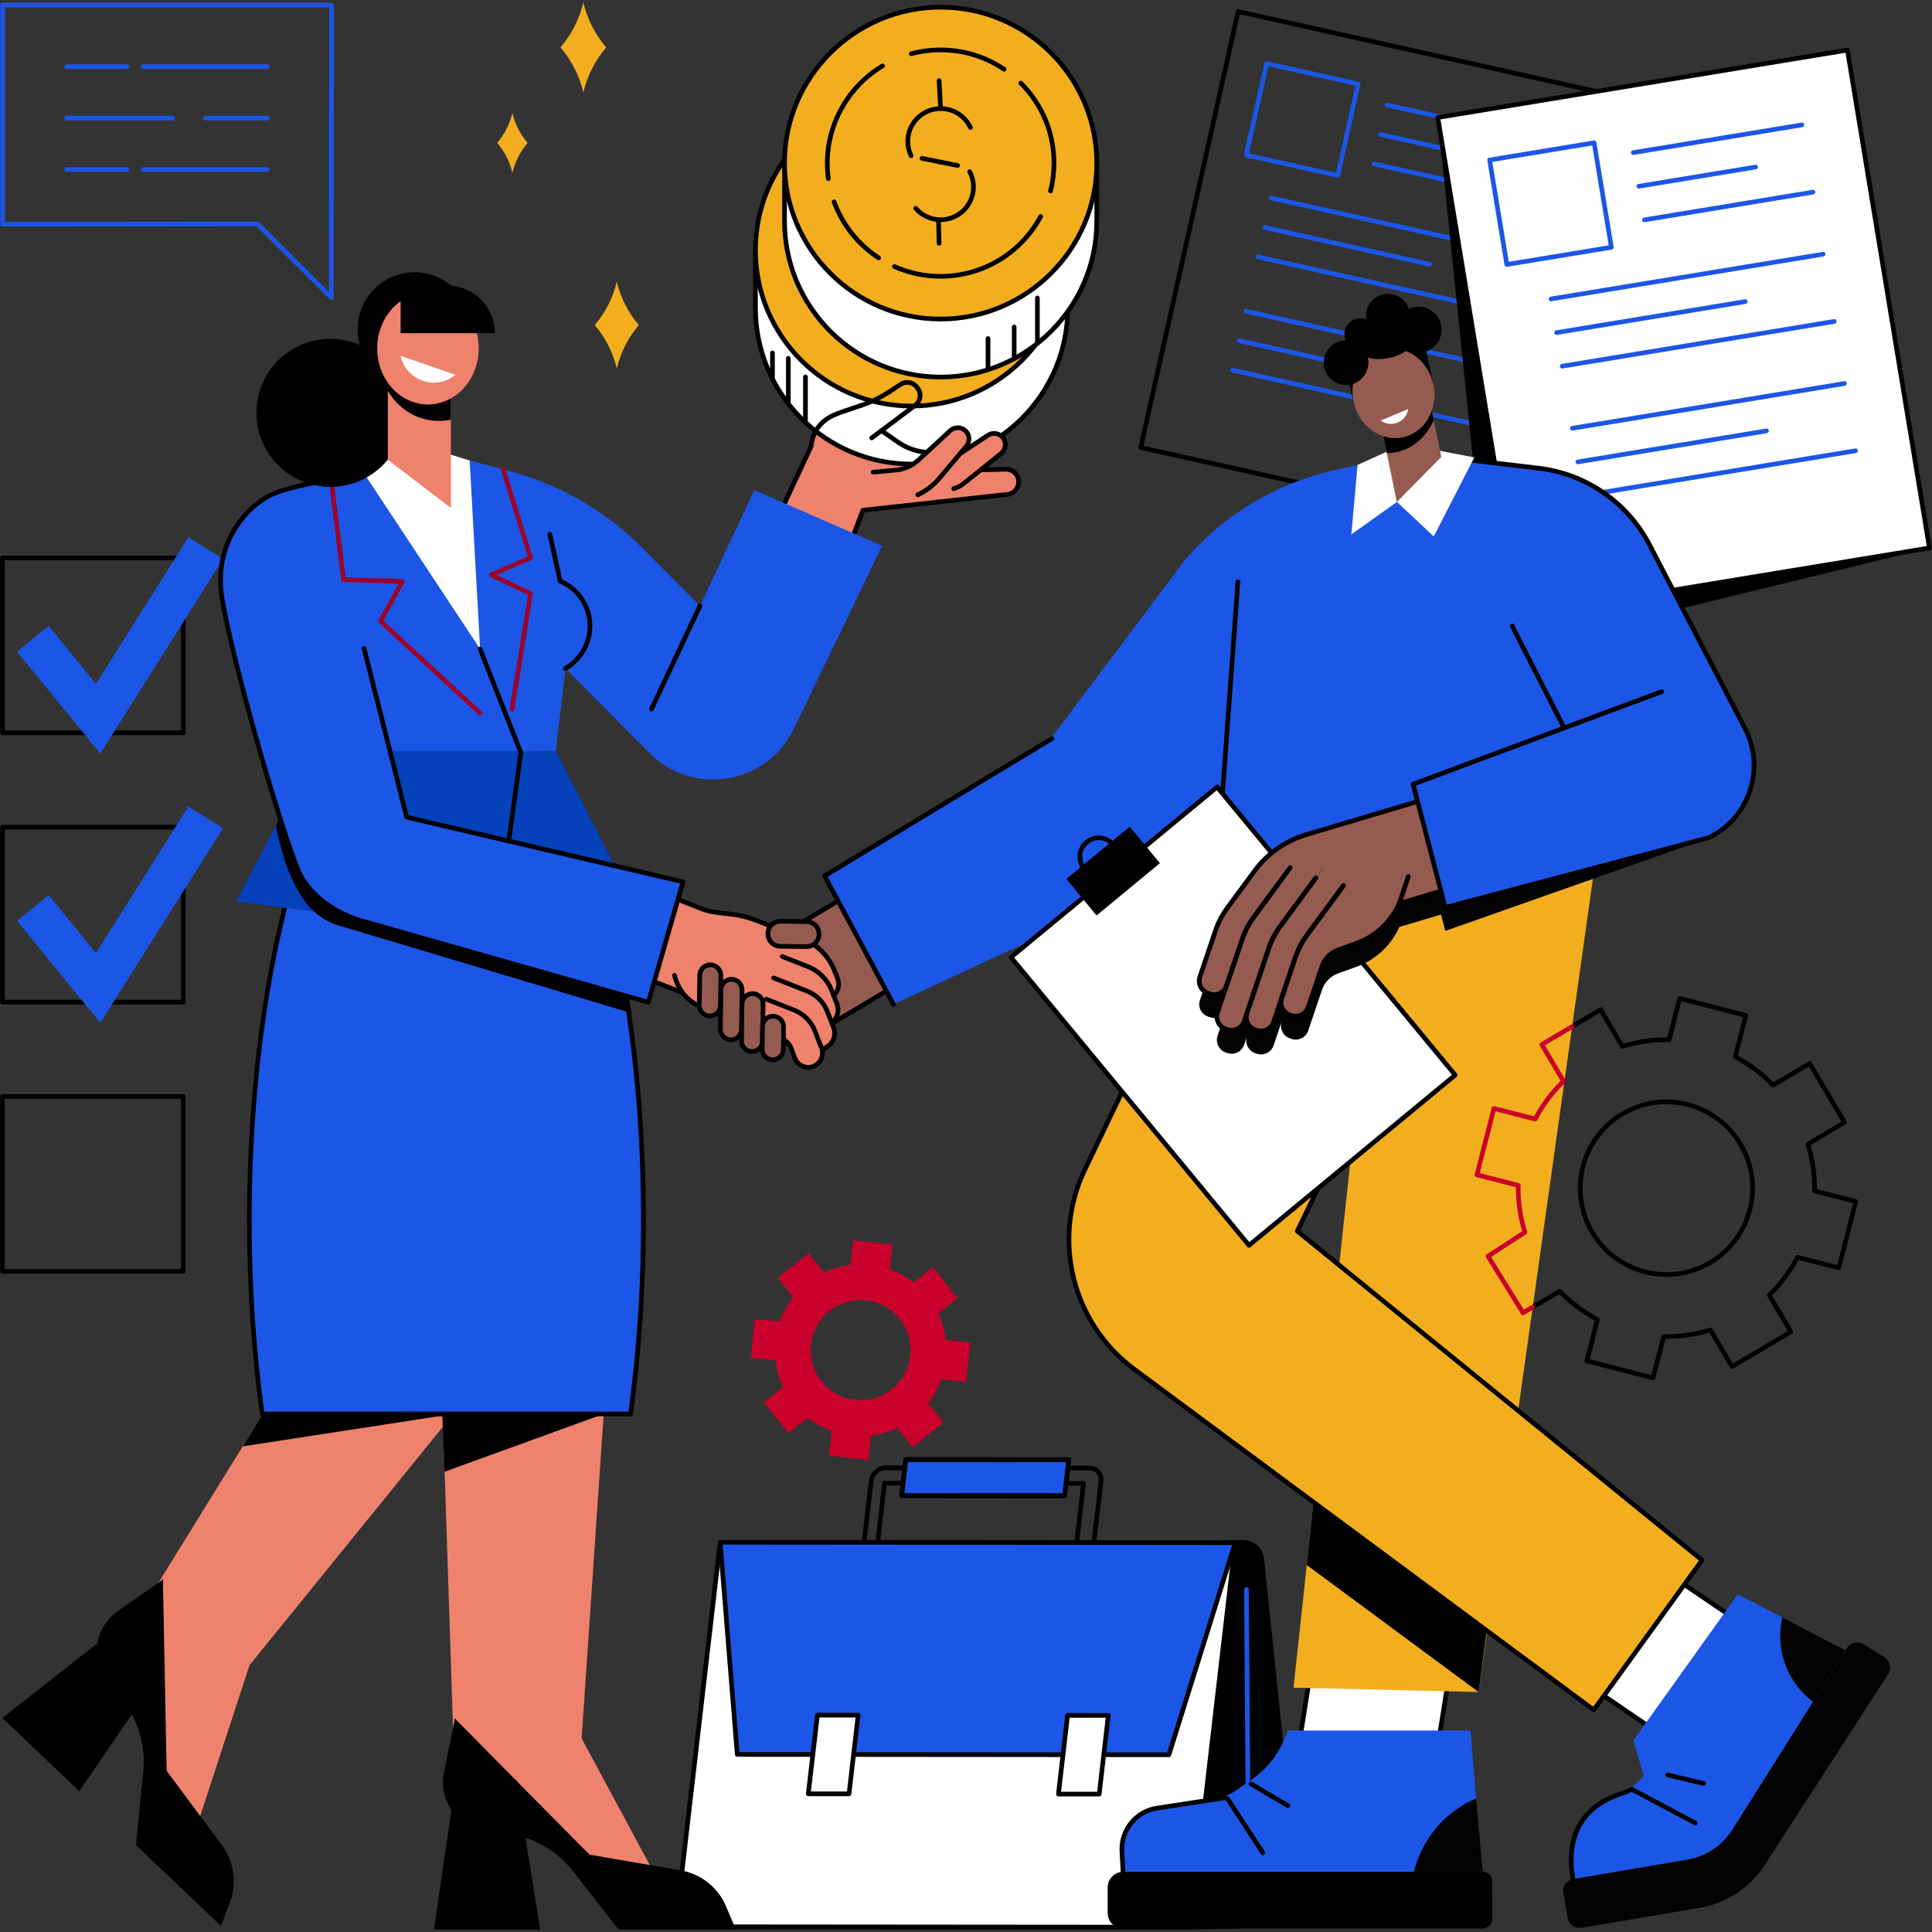
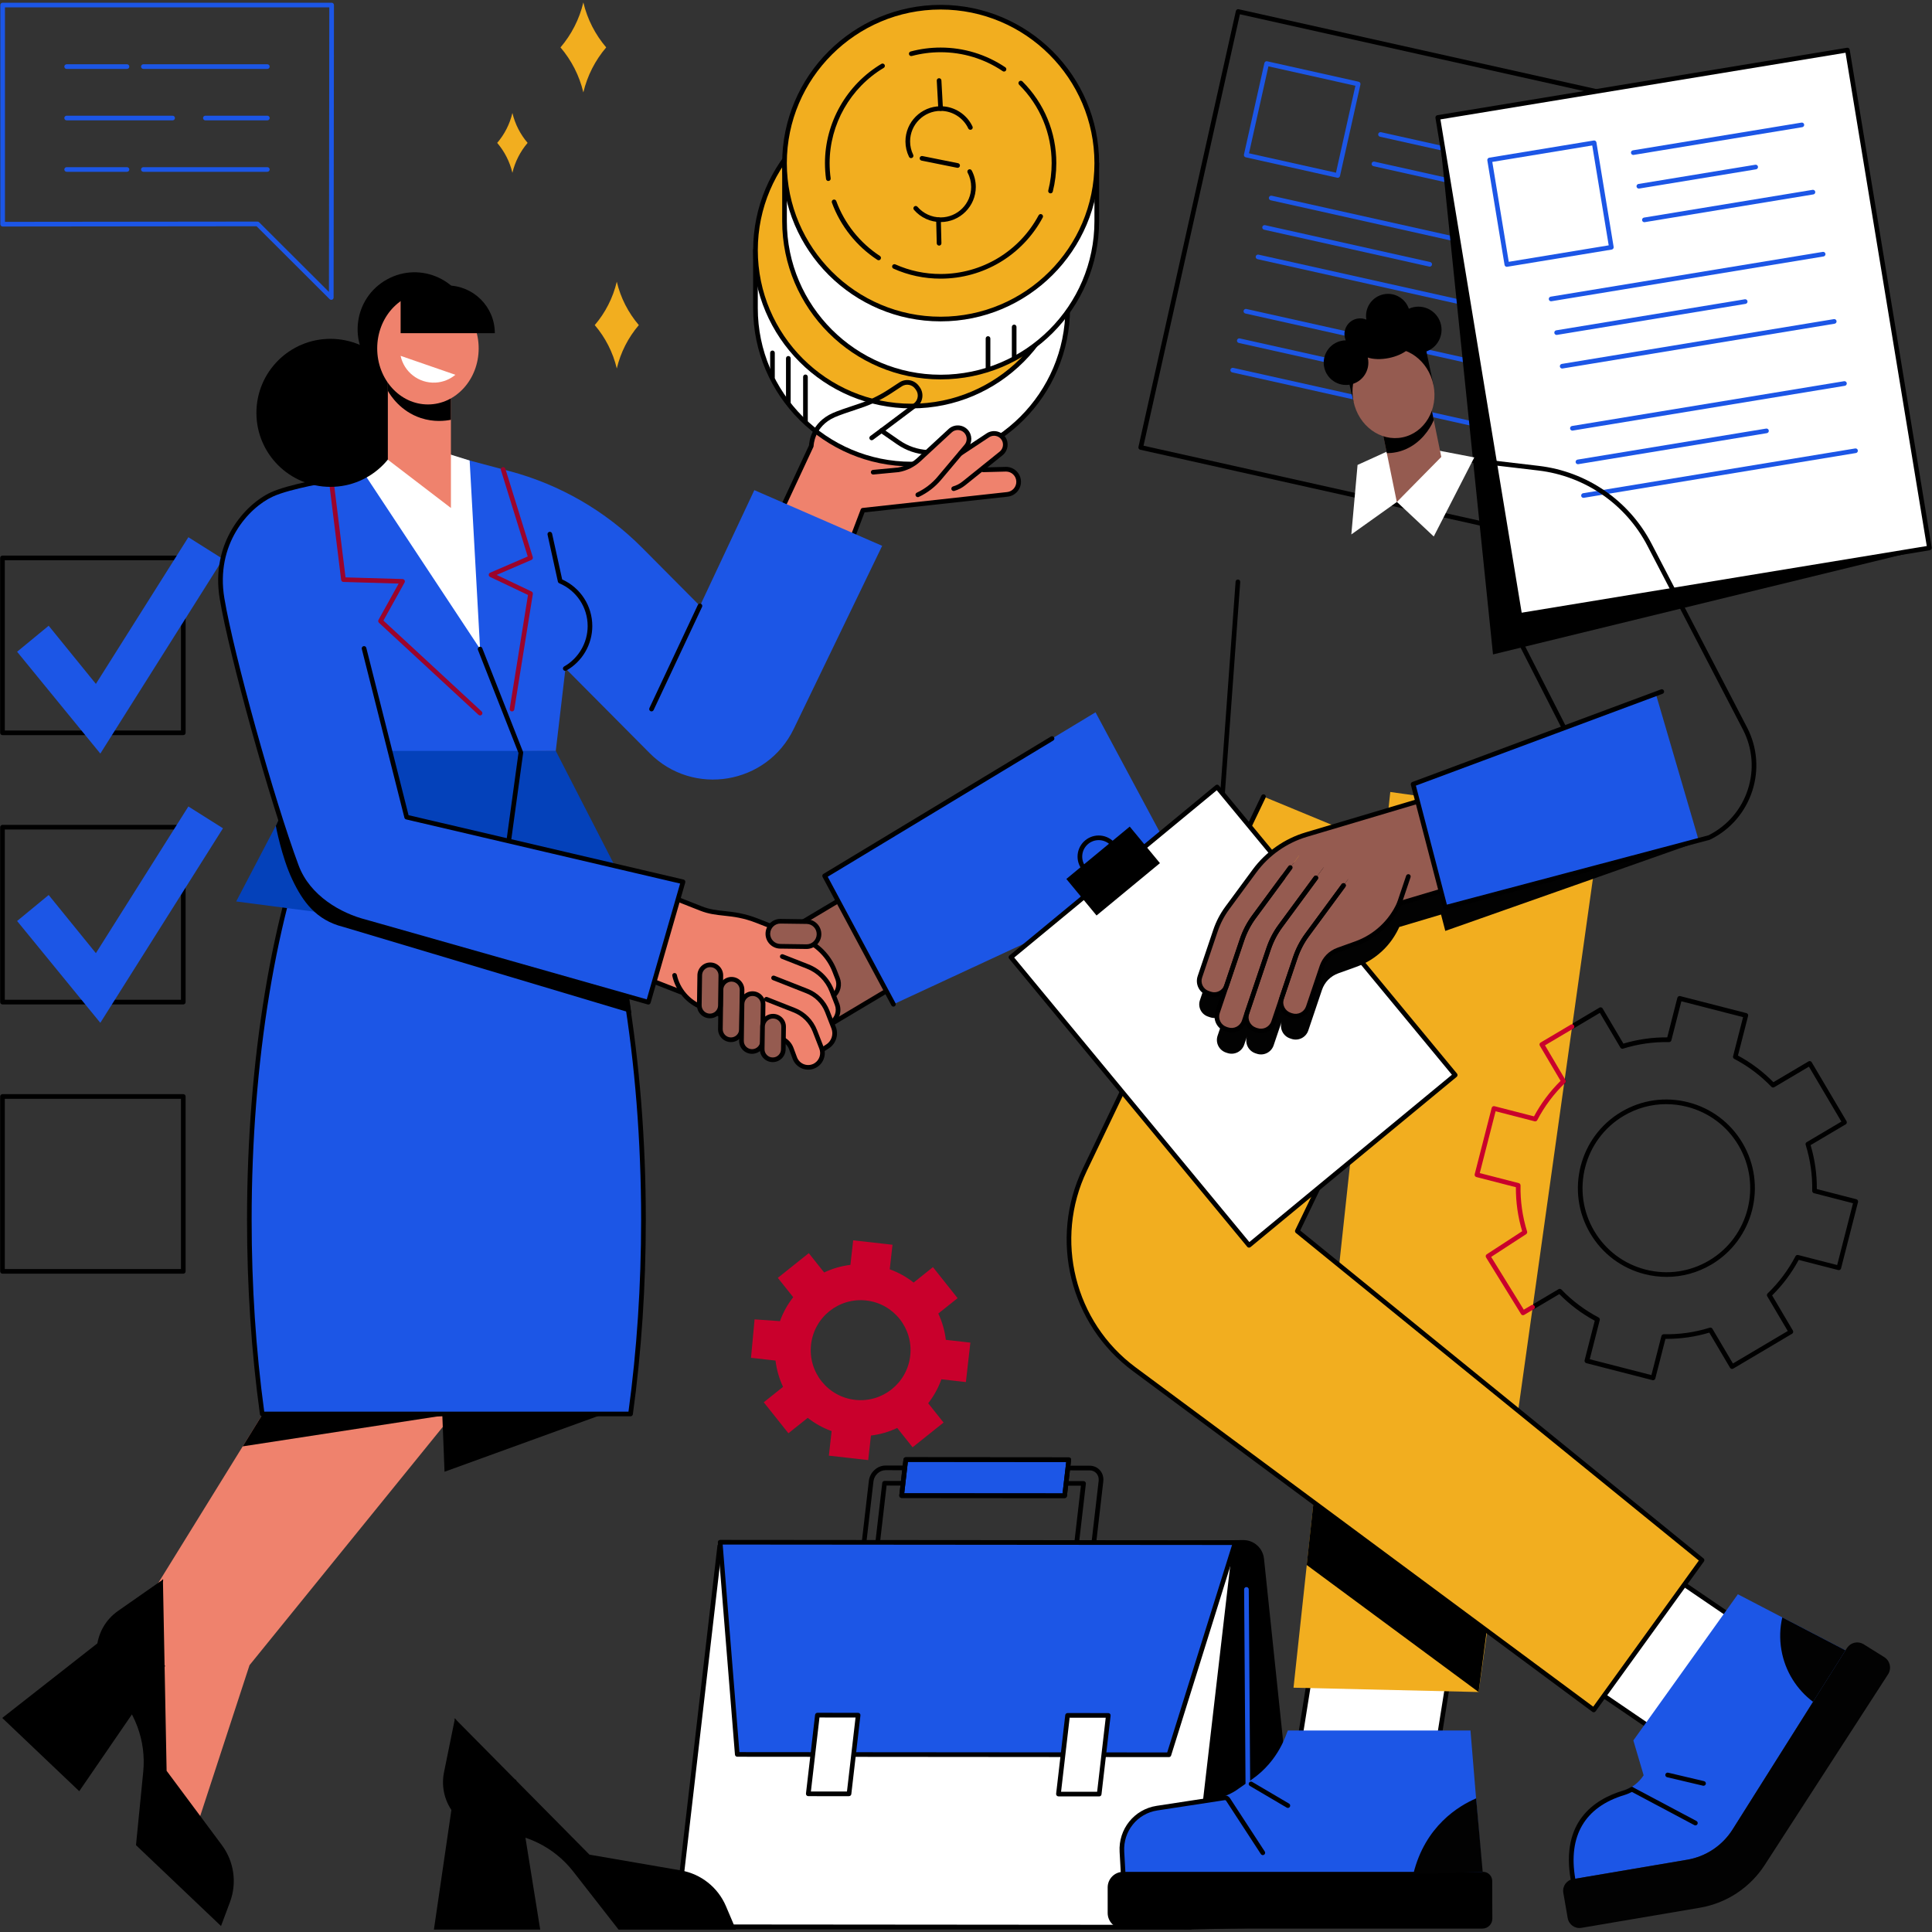
<svg xmlns="http://www.w3.org/2000/svg" id="_05" data-name="05" viewBox="0 0 1000 1000">
  <rect x="0" y="0" width="1000" height="1000" fill="#333333" stroke="none" />
  <defs>
    <style>      .cls-1 {        fill: #c9002c;      }      .cls-2 {        clip-path: url(#clippath-4);      }      .cls-3 {        fill: #020202;      }      .cls-4 {        fill: #fff;      }      .cls-5 {        fill: none;      }      .cls-6 {        clip-path: url(#clippath-1);      }      .cls-7 {        fill: #955b50;      }      .cls-8 {        fill: #f2ae1f;      }      .cls-9 {        clip-path: url(#clippath-3);      }      .cls-10 {        fill: #ef826d;      }      .cls-11 {        fill: #9b042b;      }      .cls-12 {        fill: #0441ba;      }      .cls-13 {        clip-path: url(#clippath-2);      }      .cls-14 {        clip-path: url(#clippath);      }      .cls-15 {        fill: #1c56e6;      }    </style>
    <clipPath id="clippath">
      <rect class="cls-5" y="565.84" width="96.35" height="93.77" />
    </clipPath>
    <clipPath id="clippath-1">
      <rect class="cls-5" y="287.2" width="96.35" height="93.77" />
    </clipPath>
    <clipPath id="clippath-2">
      <rect class="cls-5" y="426.85" width="96.35" height="93.1" />
    </clipPath>
    <clipPath id="clippath-3">
      <rect class="cls-5" x="742.73" y="24.52" width="257.27" height="295.26" />
    </clipPath>
    <clipPath id="clippath-4">
      <rect class="cls-5" y="1.25" width="173.49" height="154.28" />
    </clipPath>
  </defs>
  <path class="cls-1" d="M442.57,724.56c-14.18-1.59-24.37-14.41-22.77-28.61,1.6-14.2,14.39-24.42,28.57-22.82,14.18,1.6,24.36,14.41,22.76,28.61-1.6,14.2-14.4,24.42-28.57,22.82ZM499.95,715.33l2.31-20.39-12.69-1.44c-.57-4.79-1.92-9.37-3.91-13.61l9.99-7.97-12.76-16.05-9.99,7.98c-3.68-2.89-7.84-5.23-12.37-6.86l1.43-12.71-20.36-2.29-1.43,12.71c-4.78.57-9.36,1.92-13.59,3.93l-7.96-10-16.02,12.79,7.96,10.01c-2.89,3.69-5.23,7.86-6.85,12.4l-13.14-.92-1.85,19.89,12.68,1.43c.58,4.78,1.92,9.37,3.91,13.61l-9.99,7.98,12.77,16.04,9.99-7.98c3.68,2.9,7.84,5.23,12.38,6.86l-1.44,12.71,20.36,2.3,1.43-12.71c4.78-.58,9.36-1.92,13.59-3.93l7.96,10.01,16.03-12.8-7.96-10c2.89-3.69,5.22-7.86,6.84-12.4l12.69,1.44" />
  <path d="M616.25,998.69l50.72-1.16c3.94-.31,6.86-3.81,6.44-7.74l-19.17-183.02c-.58-5.51-5.26-9.69-10.81-9.63l-210.39,2.2-84.68,199.16,267.89.18" />
  <path d="M448.58,797.22l116.51.1,3.57-30.77c.17-1.53-.24-2.94-1.17-3.98-.87-.97-2.09-1.5-3.47-1.51l-105.71-.09h0c-3.05,0-5.83,2.58-6.2,5.75l-3.54,30.5ZM566.17,799.73l-118.94-.1c-.34,0-.67-.15-.9-.41-.22-.25-.33-.6-.29-.94l3.69-31.84c.5-4.35,4.35-7.88,8.59-7.88h0l105.71.09c2.07,0,3.94.83,5.27,2.32,1.39,1.56,2.01,3.64,1.76,5.86l-3.69,31.84c-.07.61-.58,1.06-1.19,1.06" />
  <path d="M455.56,797.76l100.58.08,3.34-28.84-100.58-.08-3.34,28.83ZM557.22,800.25l-103-.09c-.34,0-.67-.15-.9-.4-.23-.26-.34-.59-.29-.94l3.62-31.24c.07-.61.58-1.06,1.2-1.06l103,.09c.34,0,.67.15.9.41.23.25.34.59.3.94l-3.62,31.24c-.07.61-.58,1.06-1.19,1.06" />
  <path class="cls-4" d="M349.69,997.28l266.58.22,22.84-197.11-266.57-.22-22.85,197.11" />
  <path d="M351.04,996.08l264.16.22,22.57-194.7-264.16-.22-22.57,194.7ZM616.27,998.71l-266.58-.22c-.34,0-.67-.15-.9-.41-.23-.26-.34-.6-.3-.94l22.85-197.11c.06-.61.58-1.06,1.19-1.06l266.58.22c.34,0,.67.15.89.4.23.26.34.6.3.94l-22.85,197.11c-.07.61-.58,1.07-1.19,1.07" />
  <path class="cls-15" d="M381.61,908.09l223.42.19,34.31-109.8-266.58-.22,8.85,109.83" />
  <path d="M382.72,906.89l221.42.18,33.56-107.39-263.64-.22,8.66,107.42ZM605.03,909.48l-223.42-.19c-.63,0-1.15-.48-1.2-1.1l-8.85-109.83c-.03-.34.08-.67.31-.92.23-.24.55-.39.88-.39l266.58.22c.38,0,.74.18.97.49.23.31.29.71.18,1.08l-34.31,109.8c-.15.5-.62.84-1.15.84" />
  <path class="cls-4" d="M547.85,928.6l21.09.02,4.72-40.72-21.09-.02-4.72,40.72" />
  <path d="M549.21,927.4h18.67s4.44-38.3,4.44-38.3l-18.67-.02-4.44,38.32ZM568.94,929.82l-21.09-.02c-.34,0-.67-.15-.9-.4-.23-.26-.34-.6-.3-.94l4.72-40.72c.07-.61.59-1.07,1.2-1.07l21.09.02c.34,0,.67.14.9.4.23.26.34.59.29.94l-4.72,40.72c-.06.61-.58,1.07-1.19,1.07" />
  <path class="cls-4" d="M418.37,928.49l21.09.02,4.72-40.73-21.09-.02-4.72,40.72" />
  <path d="M419.72,927.29h18.67s4.44-38.3,4.44-38.3l-18.67-.02-4.44,38.32ZM439.46,929.71l-21.09-.02c-.34,0-.67-.15-.9-.41-.23-.25-.34-.6-.3-.94l4.72-40.73c.07-.61.58-1.07,1.19-1.07l21.09.02c.35,0,.67.14.9.4.23.26.34.6.29.94l-4.72,40.72c-.07.6-.58,1.06-1.19,1.06" />
  <path class="cls-15" d="M466.67,774.12l84.38.07,2.16-18.66-84.38-.07-2.17,18.66" />
  <path d="M468.02,772.92l81.96.06,1.89-16.25-81.96-.07-1.88,16.26ZM551.05,775.4l-84.38-.07c-.34,0-.67-.15-.9-.4-.23-.26-.34-.6-.29-.94l2.16-18.66c.06-.6.58-1.06,1.19-1.06l84.38.07c.34,0,.67.15.9.4.23.26.33.6.29.94l-2.16,18.66c-.07.61-.58,1.06-1.19,1.06" />
  <path d="M468.02,772.92l81.96.06,1.89-16.25-81.96-.07-1.88,16.26ZM551.05,775.4l-84.38-.07c-.34,0-.67-.15-.9-.4-.23-.26-.34-.6-.29-.94l2.16-18.66c.06-.6.58-1.06,1.19-1.06l84.38.07c.34,0,.67.15.9.4.23.26.33.6.29.94l-2.16,18.66c-.07.61-.58,1.06-1.19,1.06" />
  <path class="cls-15" d="M646.15,959.86c-.67,0-1.2-.54-1.21-1.2l-.99-135.98c0-.67.53-1.21,1.19-1.21h.01c.66,0,1.2.53,1.21,1.19l.99,135.98c0,.67-.53,1.21-1.19,1.22h0" />
  <path class="cls-15" d="M658.77,994.64c-.49,0-.95-.31-1.13-.79l-12.62-34.79c-.23-.62.1-1.31.72-1.54.63-.23,1.31.1,1.54.72l12.62,34.79c.23.62-.09,1.31-.72,1.54-.14.05-.27.07-.41.07" />
  <path d="M862.42,571.5c-7.68,0-15.24,2.05-22.02,6.07-20.59,12.21-27.44,38.93-15.24,59.57,5.91,10,15.36,17.1,26.59,19.99,11.23,2.88,22.9,1.21,32.87-4.69,20.6-12.2,27.44-38.93,15.24-59.57-5.91-10.01-15.36-17.1-26.61-19.99-3.59-.92-7.22-1.37-10.84-1.37ZM862.61,660.91c-3.82,0-7.66-.48-11.45-1.45-11.86-3.05-21.84-10.54-28.08-21.1-12.86-21.78-5.65-49.98,16.09-62.86,10.52-6.23,22.84-8,34.69-4.95,11.86,3.04,21.83,10.54,28.08,21.09,12.87,21.78,5.65,49.98-16.09,62.87-7.15,4.23-15.14,6.41-23.24,6.41ZM822.84,703.53l31.93,8.21,5.18-20.24c.14-.54.64-.9,1.19-.9,8.09.17,16.1-.98,23.8-3.38.54-.16,1.12.05,1.4.54l10.62,17.98,28.38-16.81-10.62-17.98c-.29-.48-.2-1.09.2-1.48,5.82-5.61,10.67-12.09,14.43-19.27.26-.49.82-.75,1.37-.61l20.2,5.19,8.19-31.99-20.2-5.2c-.54-.13-.91-.63-.91-1.19.16-8.1-.98-16.12-3.39-23.84-.17-.54.05-1.11.54-1.39l17.94-10.63-16.79-28.44-17.94,10.63c-.48.28-1.09.2-1.48-.2-5.6-5.83-12.07-10.69-19.24-14.46-.49-.26-.74-.82-.61-1.36l5.18-20.24-31.94-8.21-5.18,20.23c-.14.54-.66.9-1.19.9-8.11-.16-16.1.98-23.8,3.39-.53.17-1.11-.06-1.39-.54l-10.62-17.98-28.37,16.81,10.62,17.98c.28.48.19,1.09-.2,1.48-5.81,5.6-10.67,12.08-14.43,19.26-.26.49-.82.75-1.37.61l-20.2-5.2-8.19,32,20.21,5.2c.54.14.91.63.9,1.19-.15,8.11.99,16.13,3.39,23.85.17.51-.04,1.07-.48,1.37l-18.1,11.77,16.88,27.33,17.96-10.64c.48-.28,1.09-.2,1.48.2,5.59,5.82,12.07,10.69,19.24,14.45.49.26.74.83.6,1.36l-5.17,20.24ZM855.64,714.41c-.1,0-.2-.02-.3-.04l-34.28-8.81c-.64-.17-1.03-.82-.87-1.47l5.25-20.49c-6.79-3.67-12.95-8.3-18.34-13.78l-18.17,10.76c-.57.33-1.3.15-1.63-.41l-18.12-29.33c-.34-.56-.18-1.29.37-1.64l18.32-11.93c-2.21-7.39-3.3-15.05-3.24-22.78l-20.46-5.26c-.65-.17-1.03-.82-.86-1.47l8.78-34.33c.09-.31.28-.58.56-.74.27-.16.6-.21.91-.13l20.45,5.26c3.66-6.8,8.28-12.97,13.75-18.38l-10.75-18.2c-.34-.57-.15-1.31.42-1.65l30.44-18.04c.28-.16.61-.21.91-.13.31.08.57.28.74.56l10.75,18.19c7.36-2.2,15.02-3.29,22.7-3.23l5.23-20.49c.08-.31.29-.57.56-.74.28-.16.6-.21.91-.13l34.27,8.81c.65.16,1.04.82.87,1.47l-5.25,20.49c6.79,3.67,12.96,8.3,18.35,13.79l18.17-10.76c.27-.16.6-.21.91-.13.31.08.58.28.74.56l18.02,30.5c.34.57.15,1.31-.42,1.65l-18.17,10.76c2.2,7.38,3.29,15.02,3.23,22.74l20.45,5.26c.64.16,1.03.82.87,1.47l-8.78,34.32c-.08.31-.28.57-.56.74-.27.16-.6.21-.91.13l-20.45-5.26c-3.66,6.79-8.28,12.97-13.76,18.38l10.75,18.2c.34.57.15,1.31-.43,1.65l-30.44,18.04c-.27.16-.61.21-.91.13-.31-.08-.58-.28-.74-.55l-10.75-18.2c-7.18,2.15-14.61,3.23-22.13,3.23-.19,0-.38,0-.57,0l-5.24,20.49c-.08.3-.28.57-.55.74-.18.11-.39.17-.61.17" />
  <g class="cls-14">
    <path d="M2.48,656.86h91.19v-88.12H2.48v88.12ZM94.87,659.26H1.28c-.66,0-1.2-.54-1.2-1.21v-90.52c0-.66.54-1.2,1.2-1.2h93.59c.67,0,1.2.54,1.2,1.2v90.52c0,.67-.54,1.21-1.2,1.21" />
  </g>
  <g class="cls-6">
    <path d="M2.48,378.1h91.19v-88.12H2.48v88.12ZM94.87,380.5H1.28c-.67,0-1.21-.54-1.21-1.21v-90.52c0-.67.54-1.2,1.21-1.2h93.59c.67,0,1.21.54,1.21,1.2v90.52c0,.67-.54,1.21-1.21,1.21" />
  </g>
  <path class="cls-15" d="M51.92,390.04l-43.07-52.7,16.34-13.46,24.44,30.1,47.87-75.92,17.92,11.29-63.49,100.7" />
  <g class="cls-13">
    <path d="M2.48,517.47h91.19v-88.11H2.48v88.11ZM94.87,519.89H1.28c-.66,0-1.2-.54-1.2-1.21v-90.52c0-.66.54-1.21,1.2-1.21h93.59c.67,0,1.2.54,1.2,1.21v90.52c0,.67-.54,1.21-1.2,1.21" />
  </g>
  <path class="cls-15" d="M51.92,529.41l-43.07-52.7,16.34-13.46,24.44,30.1,47.87-75.92,17.91,11.29-63.49,100.7" />
  <path d="M591.88,230.69l183.32,40.93,49.89-223.3L641.78,7.39l-49.89,223.3ZM776.11,274.25c-.09,0-.17,0-.27-.03l-185.67-41.44c-.31-.07-.59-.26-.75-.53-.17-.28-.23-.6-.16-.91L639.69,5.69c.14-.65.79-1.05,1.44-.91l185.67,41.45c.31.07.58.26.75.53.17.27.23.6.16.91l-50.42,225.65c-.12.56-.62.94-1.17.94" />
  <path class="cls-15" d="M646.48,79.34l45.02,10.05,10.05-45-45.02-10.05-10.05,45ZM692.41,92.03c-.08,0-.18,0-.26-.03l-47.37-10.58c-.31-.07-.59-.26-.75-.53-.17-.27-.23-.6-.16-.91l10.58-47.35c.14-.65.79-1.05,1.43-.91l47.37,10.58c.31.07.59.26.75.53.17.27.23.6.16.91l-10.58,47.35c-.13.56-.62.94-1.17.94" />
-   <path class="cls-15" d="M794.36,72.61c-.08,0-.17,0-.26-.03l-76.41-17.05c-.65-.15-1.06-.79-.91-1.44.15-.65.79-1.05,1.44-.91l76.4,17.06c.65.14,1.06.78.91,1.43-.12.56-.62.94-1.18.94" />
  <path class="cls-15" d="M767.5,82.62c-.08,0-.17,0-.26-.03l-52.95-11.82c-.65-.15-1.06-.79-.92-1.44.15-.65.8-1.05,1.44-.91l52.96,11.82c.65.14,1.05.78.91,1.43-.12.56-.62.94-1.17.94" />
  <path class="cls-15" d="M787.55,103.09c-.09,0-.18,0-.27-.03l-76.41-17.05c-.65-.15-1.06-.79-.91-1.44.14-.65.79-1.05,1.44-.91l76.41,17.05c.65.15,1.06.79.91,1.44-.13.56-.63.94-1.17.94" />
  <path class="cls-15" d="M781.26,131.22c-.09,0-.18,0-.26-.03l-123.31-27.53c-.65-.15-1.05-.79-.91-1.44.14-.65.79-1.05,1.43-.92l123.32,27.53c.64.14,1.04.79.91,1.44-.12.56-.62.94-1.17.94" />
  <path class="cls-15" d="M740.01,138.01c-.09,0-.18-.01-.26-.03l-85.46-19.08c-.65-.14-1.06-.78-.92-1.44.15-.65.79-1.05,1.44-.91l85.46,19.08c.65.14,1.06.78.92,1.44-.12.55-.62.94-1.18.94" />
  <path class="cls-15" d="M774.46,161.7c-.09,0-.18-.01-.27-.03l-123.31-27.52c-.64-.15-1.06-.79-.91-1.44.14-.64.79-1.05,1.44-.91l123.31,27.52c.64.15,1.05.79.91,1.43-.12.56-.62.95-1.17.95" />
  <path class="cls-15" d="M768.17,189.83c-.09,0-.18,0-.27-.03l-123.31-27.53c-.64-.15-1.05-.79-.91-1.44.15-.65.79-1.05,1.44-.91l123.31,27.53c.65.15,1.05.78.91,1.44-.12.56-.62.94-1.17.94" />
  <path class="cls-15" d="M726.92,196.62c-.09,0-.18-.01-.27-.03l-85.46-19.08c-.65-.15-1.05-.79-.91-1.44.14-.65.79-1.05,1.43-.91l85.47,19.08c.65.14,1.05.79.91,1.43-.12.56-.62.95-1.17.95" />
  <path class="cls-15" d="M761.36,220.31c-.09,0-.18-.01-.26-.03l-123.32-27.53c-.65-.14-1.06-.79-.91-1.43.15-.65.79-1.06,1.44-.92l123.31,27.53c.64.15,1.06.79.91,1.44-.11.56-.62.94-1.17.94" />
  <path d="M998.66,283.62l-225.88,55.11-28.61-277.92,188.47,2.07,66.02,220.74" />
  <path class="cls-4" d="M998.66,283.62l-212.04,34.89-42.45-257.7,212.04-34.89,42.45,257.7" />
  <g class="cls-9">
    <path d="M745.57,61.8l42.05,255.33,209.67-34.5-42.05-255.33-209.67,34.5ZM786.63,319.72c-.58,0-1.09-.42-1.19-1.01l-42.45-257.7c-.05-.32.03-.64.21-.9.19-.26.47-.44.78-.49l212.04-34.9c.65-.1,1.28.34,1.38.99l42.45,257.7c.05.31-.03.64-.21.9-.19.25-.47.43-.78.49l-212.04,34.89c-.06,0-.13.01-.19.01" />
  </g>
  <path class="cls-15" d="M772.41,83.81l8.52,51.7,51.73-8.52-8.52-51.7-51.73,8.52ZM779.93,138.1c-.58,0-1.09-.42-1.18-1.01l-8.91-54.08c-.05-.32.03-.64.21-.9.19-.26.47-.43.78-.49l54.1-8.9c.65-.1,1.27.34,1.38.99l8.91,54.08c.05.32-.03.64-.21.9-.19.26-.47.43-.79.49l-54.1,8.9c-.07,0-.13.02-.2.02" />
  <path class="cls-15" d="M845.38,80.2c-.58,0-1.08-.42-1.18-1.01-.11-.66.33-1.28.99-1.38l87.25-14.35c.66-.11,1.28.33,1.39.98.1.66-.34,1.28-.99,1.39l-87.26,14.35c-.06.02-.13.02-.2.02" />
  <path class="cls-15" d="M848.25,97.6c-.58,0-1.09-.42-1.18-1-.1-.66.34-1.28,1-1.38l60.47-9.95c.66-.11,1.27.34,1.38.99.11.66-.34,1.28-.99,1.38l-60.48,9.95c-.06.01-.13.01-.2.01" />
  <path class="cls-15" d="M851.12,115.01c-.58,0-1.09-.42-1.18-1.01-.1-.65.34-1.27.99-1.38l87.26-14.36c.65-.1,1.27.34,1.38.99.11.66-.33,1.28-.99,1.38l-87.26,14.36c-.07.01-.13.02-.2.02" />
  <path class="cls-15" d="M802.84,155.94c-.58,0-1.09-.41-1.18-1.01-.11-.66.33-1.27.99-1.38l140.83-23.18c.66-.1,1.27.34,1.37.99.11.66-.34,1.27-.99,1.38l-140.83,23.18c-.07.01-.13.01-.2.01" />
  <path class="cls-15" d="M805.71,173.36c-.58,0-1.09-.42-1.19-1.01-.1-.65.34-1.28.99-1.38l97.61-16.06c.65-.11,1.27.34,1.38.99.11.65-.34,1.27-.99,1.38l-97.6,16.06c-.07.01-.13.02-.19.02" />
  <path class="cls-15" d="M808.58,190.75c-.58,0-1.09-.42-1.19-1.01-.1-.65.34-1.28.99-1.38l140.83-23.18c.65-.11,1.28.33,1.38.99.11.65-.33,1.27-.99,1.38l-140.82,23.18c-.07,0-.13.01-.19.01" />
  <path class="cls-15" d="M813.86,222.88c-.58,0-1.09-.42-1.18-1.01-.1-.66.34-1.28.99-1.38l140.83-23.18c.65-.1,1.28.34,1.38.99.1.66-.34,1.28-.99,1.39l-140.83,23.17c-.07.02-.14.02-.2.02" />
  <path class="cls-15" d="M816.74,240.28c-.58,0-1.09-.42-1.19-1.01-.11-.65.34-1.27.99-1.38l97.6-16.06c.66-.11,1.27.34,1.38.99.11.66-.34,1.28-1,1.38l-97.6,16.06c-.06.01-.13.02-.19.02" />
  <path class="cls-15" d="M819.6,257.68c-.58,0-1.09-.41-1.18-1-.1-.66.34-1.28.99-1.39l140.83-23.17c.66-.11,1.28.34,1.37.99.11.66-.33,1.28-.99,1.38l-140.83,23.18c-.07.01-.13.01-.2.01" />
  <path class="cls-4" d="M741.11,923.35h-71.97l11.12-69.87h71.97l-11.12,69.87" />
  <path d="M670.54,922.15h69.53l10.74-67.46h-69.53l-10.74,67.46ZM741.1,924.55h-71.98c-.35,0-.68-.15-.91-.42-.23-.27-.33-.62-.28-.97l11.13-69.87c.09-.58.6-1.01,1.18-1.01h71.97c.35,0,.69.15.92.43.23.26.33.62.28.97l-11.13,69.86c-.09.58-.6,1.01-1.19,1.01" />
  <path class="cls-15" d="M581.35,970.33v-14.19c0-10.59,7.73-19.57,18.13-21.05l29.06-4.13c4.62-.65,9-2.47,12.73-5.28l6.62-4.6c14.36-9.95,17.88-23.86,18.71-25.37h94.52l6.08,73.7-185.85.92" />
  <path d="M767.66,968.86c2.6,0,4.69,2.11,4.71,4.73l.06,19.51c0,2.83-2.28,5.13-5.1,5.13h-185.99c-4.42,0-8.01-3.61-8.01-8.07v-13.21c0-4.47,3.59-8.08,8.01-8.08h186.32" />
  <path d="M581.3,970.06c-.63,0-1.17-.49-1.2-1.13l-.59-10.39c-.68-11.81,7.56-22.06,19.16-23.84l34.92-5.34c1.19-.19,2.39.36,3.05,1.37l18,27.61c.37.56.21,1.3-.35,1.67-.56.37-1.3.21-1.67-.35l-18-27.61c-.15-.23-.41-.35-.67-.3l-34.92,5.34c-10.37,1.59-17.73,10.75-17.13,21.31l.59,10.39c.04.66-.47,1.23-1.13,1.27h-.07" />
  <path d="M666.6,935.78c-.21,0-.42-.06-.61-.17l-19.07-11.22c-.57-.34-.76-1.07-.43-1.64.34-.57,1.08-.77,1.65-.43l19.07,11.22c.57.33.76,1.08.43,1.65-.22.38-.63.59-1.04.59" />
  <path class="cls-3" d="M731.58,969.8c6.05-24.66,23.47-35.11,32.48-38.97l3.39,38.13c1.04,0-35.87.84-35.87.84" />
  <path class="cls-4" d="M905.74,843.28l-30.69,65.07-58.48-39.85,30.69-65.07,58.48,39.86" />
  <path d="M818.09,868.07l56.47,38.48,29.66-62.87-56.47-38.48-29.66,62.86ZM875.04,909.55c-.24,0-.48-.07-.68-.21l-58.48-39.85c-.49-.33-.66-.97-.42-1.51l30.7-65.07c.15-.31.43-.56.78-.65.33-.09.7-.03.99.17l58.48,39.85c.49.34.67.98.41,1.51l-30.69,65.07c-.15.32-.43.56-.78.65-.1.03-.21.04-.31.04" />
  <path class="cls-15" d="M899.53,825.19l55.71,29.02-58.44,92.69c-5.26,8.35-13.79,14.05-23.49,15.69l-59.14,10.04c-5.49-31.81,14.81-42.29,25.7-45.58,4.47-1.36,8.32-4.25,10.88-8.17l-5.33-18.04,54.1-75.65" />
  <path d="M814.17,973.83c-.58,0-1.08-.41-1.19-1-5.13-29.72,11.91-41.43,27.1-46.03,1.38-.42,2.71-1,3.96-1.72.57-.33,1.31-.14,1.65.44.34.58.14,1.31-.44,1.64-1.41.82-2.91,1.47-4.47,1.95-20.46,6.18-29.25,21.16-25.42,43.31.11.65-.33,1.28-.98,1.39-.08.01-.15.02-.21.02" />
  <path class="cls-3" d="M814.16,972.63l59.14-10.04c9.7-1.64,18.24-7.35,23.5-15.69l58.44-92.69.83-1.31c1.82-2.71,5.41-3.58,8.28-2l10.61,6.62c3.26,1.79,4.32,5.99,2.3,9.1l-63.81,98.65c-7.63,11.8-19.82,19.84-33.64,22.18l-61.3,10.41c-3.33.56-6.49-1.7-7.07-5.05l-2.27-13.09c-.58-3.35,1.65-6.53,4.98-7.09" />
  <path class="cls-3" d="M938.44,880.87c-8.37-6.3-14.46-15.69-16.39-26.84-1-5.79-.78-11.49.46-16.87l32.73,17.05-16.81,26.66" />
  <path d="M877.54,944.81c-.19,0-.38-.04-.57-.14l-32.78-17.42c-.59-.31-.81-1.03-.5-1.62.31-.59,1.03-.81,1.63-.5l32.78,17.42c.58.31.81,1.04.49,1.63-.22.41-.63.64-1.06.64" />
  <path d="M881.76,924.31c-.09,0-.18-.01-.28-.03l-18.59-4.39c-.65-.15-1.05-.8-.89-1.45.15-.64.79-1.05,1.44-.9l18.59,4.39c.64.16,1.05.8.9,1.45-.14.55-.63.92-1.18.92" />
  <path class="cls-8" d="M765.33,875.79l-95.81-2.24,50.09-463.62,109.03,15.31-63.31,450.55" />
  <path d="M682.74,751.03l-6.39,59,88.97,65.77,6.52-49.22-89.11-75.55" />
  <path class="cls-8" d="M653.99,412.32l-92.52,193.18c-17.28,36.08-6.56,79.35,25.59,103.18l237.87,176.37,56.04-77.53-209.46-170.3,87.4-181.5-104.92-43.41" />
  <path d="M824.92,886.26c-.25,0-.51-.08-.72-.23l-237.86-176.38c-32.54-24.12-43.45-68.14-25.96-104.67l92.52-193.18c.29-.59,1.01-.85,1.6-.56.6.29.86,1.01.57,1.61l-92.52,193.18c-17,35.49-6.4,78.25,25.22,101.69l236.88,175.65,54.66-75.63-208.58-169.58c-.43-.35-.56-.95-.33-1.45l45.89-95.27c.29-.6,1.01-.85,1.61-.56.6.29.85,1,.56,1.6l-45.47,94.42,208.73,169.7c.5.4.59,1.12.21,1.64l-56.04,77.53c-.19.26-.48.43-.79.48-.06.01-.12.02-.19.02" />
  <path class="cls-7" d="M398.53,487.33l27.1,45.39,74.33-44.33-19.63-49.84-81.8,48.78" />
  <path d="M400.18,487.75l25.86,43.32,72.42-43.19-18.73-47.58-79.54,47.45ZM425.62,533.93c-.41,0-.81-.21-1.03-.59l-27.1-45.39c-.16-.28-.21-.61-.14-.91.08-.3.28-.57.55-.74l81.8-48.78c.3-.18.66-.22,1-.1.34.11.61.37.73.7l19.63,49.84c.22.55,0,1.17-.5,1.48l-74.33,44.33c-.19.11-.41.17-.62.17" />
  <path class="cls-10" d="M318.52,452.8l-16.4,41.61,68.9,27.12,16.4-41.61-68.9-27.11" />
  <path class="cls-10" d="M430.48,512.73l2.75,7.06c1.39,3.56.08,7.62-3.15,9.69l-7.28,4.68-6.39-17.21-71.65-28.21,5.91-14.99,67.41,26.55c5.68,2.23,10.18,6.74,12.4,12.44" />
  <path class="cls-10" d="M431.96,502.51l1.55,3.99c1.39,3.56.08,7.62-3.15,9.69l-7.28,4.68-6.4-17.21-67.35-26.52,4.11-10.43,11.43,4.5c4.73,1.87,14.96.63,25.63,4.83l24.79,9.76c7.63,3,13.67,9.06,16.65,16.71" />
  <path d="M430.09,530.68c-.4,0-.78-.2-1.01-.55-.36-.56-.2-1.3.36-1.67,2.73-1.75,3.85-5.22,2.68-8.24l-2.75-7.06c-2.09-5.36-6.36-9.65-11.71-11.76l-13.19-5.19c-.62-.24-.93-.94-.68-1.56.25-.62.94-.92,1.56-.68l13.19,5.19c5.98,2.35,10.74,7.14,13.08,13.12l2.75,7.07c1.59,4.08.06,8.76-3.62,11.14-.2.13-.43.19-.65.19" />
  <path class="cls-10" d="M428.18,523.46l3.3,8.47c1.39,3.57.07,7.62-3.15,9.69l-7.28,4.68-6.39-17.21-44.39-17.48,5.91-14.99,41.55,16.37c4.79,1.89,8.57,5.68,10.44,10.48" />
  <path d="M425.5,544.64c-.39,0-.78-.19-1.01-.55-.36-.56-.2-1.3.36-1.66l2.83-1.83c2.72-1.75,3.85-5.21,2.68-8.23l-3.3-8.47c-1.74-4.47-5.3-8.04-9.76-9.79l-17.34-6.83c-.62-.24-.92-.94-.68-1.56.24-.62.94-.92,1.56-.68l17.34,6.83c5.09,2,9.14,6.07,11.13,11.16l3.3,8.48c1.59,4.08.07,8.76-3.62,11.13l-2.83,1.82c-.2.13-.43.19-.65.19" />
  <path class="cls-10" d="M421.78,533.54l3.45,8.84c1.28,3.28.06,7-2.89,8.9-3.97,2.55-9.29.78-10.93-3.64l-1.82-4.91c-.87-2.35-2.7-4.21-5.03-5.13l-37.27-14.68c-9.74-3.84-16.38-7.1-20.08-25.23l63.95,25.2c4.88,1.92,8.73,5.78,10.63,10.66" />
  <path d="M418.34,553.66c-.91,0-1.84-.15-2.73-.44-2.48-.83-4.43-2.71-5.34-5.16l-1.83-4.91c-.75-2.02-2.33-3.63-4.35-4.43l-41.22-16.23c-7.55-2.97-13.11-9.47-14.89-17.39-.15-.65.26-1.29.91-1.44.65-.15,1.29.27,1.44.91,1.6,7.14,6.62,13.01,13.42,15.68l41.22,16.23c2.64,1.05,4.73,3.17,5.72,5.83l1.83,4.91c.65,1.77,2.05,3.12,3.84,3.72,1.78.59,3.72.35,5.3-.67,2.47-1.59,3.49-4.72,2.42-7.45l-3.44-8.84c-1.77-4.55-5.4-8.19-9.94-9.98l-14.44-5.68c-.62-.25-.92-.94-.68-1.56.24-.62.94-.92,1.56-.68l14.43,5.69c5.17,2.04,9.29,6.17,11.31,11.35l3.45,8.84c1.48,3.79.06,8.15-3.36,10.34-1.41.91-3.01,1.37-4.64,1.37" />
  <path d="M431.54,516.48c-.32,0-.64-.12-.88-.38-.46-.48-.44-1.24.05-1.7,2.04-1.92,2.69-4.85,1.68-7.46l-1.56-4c-2.85-7.31-8.67-13.15-15.97-16.03l-23.13-9.11c-7.08-2.79-12.12-3.33-16.98-3.85-4.08-.44-7.93-.84-12.39-2.6l-44.28-17.44c-.62-.24-.92-.94-.68-1.56.24-.62.95-.92,1.56-.68l44.28,17.44c4.16,1.64,7.68,2.01,11.76,2.45,4.8.51,10.23,1.09,17.62,4l23.13,9.11c7.93,3.12,14.25,9.46,17.34,17.39l1.55,3.99c1.38,3.53.49,7.48-2.27,10.08-.23.22-.53.33-.82.33" />
  <path d="M352.47,514.72c-.15,0-.29-.03-.44-.09l-51.91-20.25c-.62-.25-.93-.95-.68-1.56.24-.62.94-.93,1.56-.69l51.91,20.25c.62.24.92.94.68,1.56-.18.47-.64.77-1.12.77" />
  <path class="cls-7" d="M378.27,538.18c-3.01-.04-5.43-2.52-5.38-5.54l.28-20.38c.04-3.01,2.52-5.43,5.54-5.38,3.02.04,5.43,2.52,5.39,5.54l-.29,20.38c-.04,3.02-2.52,5.43-5.54,5.38" />
  <path d="M378.62,508.08c-2.32,0-4.22,1.87-4.25,4.2l-.29,20.37c-.03,2.35,1.85,4.28,4.2,4.32l-.02,1.21.02-1.21h.06c2.32,0,4.23-1.87,4.26-4.2l.29-20.37c.03-2.35-1.85-4.28-4.2-4.32h-.07ZM378.34,539.38h-.09c-1.78-.03-3.44-.74-4.69-2.02-1.24-1.28-1.91-2.96-1.89-4.74l.28-20.38c.05-3.67,3.14-6.61,6.76-6.57,1.78.03,3.45.74,4.69,2.02,1.24,1.28,1.91,2.96,1.89,4.74l-.28,20.38c-.06,3.65-3.03,6.57-6.67,6.57" />
  <path class="cls-7" d="M367.35,525.85c-3.02-.04-5.43-2.52-5.39-5.54l.22-15.53c.04-3.02,2.52-5.43,5.54-5.39,3.02.04,5.43,2.52,5.39,5.54l-.22,15.54c-.04,3.01-2.52,5.42-5.54,5.38" />
  <path d="M367.64,500.59c-2.31,0-4.22,1.87-4.25,4.2l-.22,15.54c-.03,2.34,1.85,4.28,4.2,4.32l-.02,1.2.02-1.2h.06c2.32,0,4.22-1.87,4.25-4.2l.22-15.53c.02-1.14-.41-2.21-1.2-3.03-.8-.82-1.86-1.28-2.99-1.29h-.07ZM367.43,527.05h-.09c-1.78-.02-3.45-.74-4.69-2.02s-1.91-2.96-1.89-4.74l.22-15.53c.05-3.68,3.12-6.65,6.75-6.57,1.78.02,3.45.74,4.69,2.02,1.24,1.28,1.91,2.96,1.89,4.74l-.21,15.54c-.05,3.64-3.04,6.57-6.67,6.57" />
  <path class="cls-7" d="M389.17,544.25c-3.02-.04-5.43-2.52-5.38-5.54l.27-19.02c.04-3.01,2.52-5.43,5.54-5.38,3.02.04,5.43,2.52,5.38,5.54l-.26,19.02c-.04,3.01-2.52,5.42-5.54,5.38" />
  <path d="M389.52,515.51c-2.32,0-4.22,1.87-4.26,4.2l-.26,19.03c-.04,2.34,1.85,4.28,4.2,4.31l-.02,1.21.02-1.21h.06c2.32,0,4.23-1.87,4.26-4.2l.26-19.02c.02-1.14-.41-2.22-1.21-3.03-.79-.81-1.85-1.27-2.99-1.29h-.06ZM389.25,545.45s-.06,0-.1,0c-1.78-.02-3.44-.74-4.69-2.02s-1.91-2.96-1.89-4.74l.27-19.02c.02-1.78.74-3.44,2.02-4.69,1.28-1.24,2.96-1.92,4.74-1.88,1.78.02,3.44.74,4.69,2.02,1.24,1.28,1.91,2.96,1.89,4.74l-.26,19.02c-.05,3.64-3.03,6.57-6.67,6.57" />
  <path class="cls-7" d="M399.89,548.55c-3.01-.04-5.43-2.52-5.39-5.54l.16-11.64c.04-3.02,2.52-5.43,5.54-5.38,3.02.04,5.43,2.52,5.39,5.54l-.16,11.64c-.04,3.02-2.52,5.43-5.54,5.38" />
  <path d="M400.14,527.18c-2.32,0-4.23,1.87-4.26,4.2l-.16,11.64c-.02,1.14.41,2.21,1.21,3.03.79.82,1.86,1.28,3,1.29.02,0,.04,0,.06,0,2.32,0,4.22-1.87,4.26-4.2l.16-11.64c.03-2.35-1.84-4.28-4.2-4.31h-.06ZM399.97,549.75h-.09c-1.78-.03-3.45-.74-4.69-2.02-1.24-1.28-1.91-2.96-1.89-4.74l.16-11.64c.05-3.68,3.08-6.63,6.76-6.57,1.77.03,3.44.74,4.69,2.02,1.24,1.28,1.91,2.96,1.89,4.74l-.16,11.64c-.05,3.65-3.03,6.57-6.67,6.57" />
  <path class="cls-7" d="M397.44,483.23h0c.05-3.59,2.99-6.44,6.56-6.39l13.53.19c3.57.05,6.43,2.98,6.38,6.56h0c-.05,3.58-2.99,6.44-6.56,6.39l-13.53-.18c-3.57-.05-6.43-2.99-6.38-6.56" />
  <path d="M397.44,483.23h.01-.01ZM397.44,483.23l1.21.02c-.04,2.9,2.29,5.3,5.2,5.34l13.52.19c2.93.08,5.3-2.29,5.35-5.2.02-1.42-.51-2.75-1.49-3.76-.98-1.01-2.3-1.58-3.7-1.6l-13.53-.18c-2.86-.08-5.3,2.29-5.34,5.19h-1.21ZM417.44,491.18h-.11l-13.52-.18c-2.05-.03-3.97-.86-5.4-2.33-1.43-1.47-2.2-3.4-2.17-5.45.06-4.25,3.54-7.65,7.78-7.59l13.53.19c2.05.03,3.97.85,5.4,2.32,1.43,1.47,2.2,3.41,2.17,5.47-.06,4.21-3.49,7.57-7.68,7.57" />
-   <path class="cls-15" d="M903.33,377.3l-49.53-95.31c-11.39-21.92-32.91-36.76-57.44-39.66l-66.46-7.83-39.32,8.87c-30.13,6.8-57.24,23.14-77.32,46.6l-86.43,115.02,49.75,63.16,56.38-59.67-2.38,32.79h220.06l-.52-6.71c10.89,4.56,23.66,4.5,35.01-1.29,20.49-10.43,28.64-35.49,18.2-55.98" />
  <path d="M885.12,434.49c-.44,0-.86-.24-1.08-.66-.3-.58-.07-1.31.53-1.62,9.62-4.9,16.76-13.25,20.1-23.52,3.34-10.27,2.48-21.23-2.42-30.85l-49.52-95.29c-11.22-21.59-32.35-36.17-56.52-39.02l-66.46-7.82c-.66-.08-1.13-.68-1.06-1.34.08-.66.68-1.14,1.34-1.05l66.46,7.82c24.96,2.94,46.78,18.01,58.37,40.3l49.53,95.3c5.2,10.21,6.11,21.81,2.57,32.69-3.54,10.88-11.11,19.73-21.3,24.92-.17.09-.36.14-.54.14" />
  <path d="M630.56,442.48h-.08c-.67-.05-1.16-.63-1.11-1.29l10.17-140.13c.05-.66.63-1.15,1.29-1.11.66.05,1.16.63,1.11,1.29l-10.18,140.12c-.04.63-.57,1.11-1.2,1.11" />
  <path class="cls-4" d="M723.03,259.78l19.08,17.91,20.98-40.93-24.92-4.78-15.13,27.81" />
  <path class="cls-4" d="M723.11,259.76l-23.66,16.86,3.22-35.97,16.96-7.72,3.48,26.83" />
  <path d="M809.58,377.96c-.43,0-.86-.24-1.08-.66l-26.9-52.79c-.3-.6-.07-1.32.52-1.62.59-.31,1.31-.07,1.62.52l26.91,52.8c.3.6.06,1.32-.53,1.62-.18.09-.36.14-.55.14" />
  <path class="cls-15" d="M567.04,368.68l44.03,82.16-148.62,68.98-35.62-66.46,140.21-84.67" />
  <path d="M462.44,521.02c-.42,0-.84-.23-1.06-.64l-35.62-66.46c-.3-.56-.11-1.27.44-1.59l117.72-71.09c.57-.35,1.31-.16,1.65.41.35.57.16,1.31-.41,1.65l-116.73,70.5,35.08,65.45c.31.58.09,1.31-.5,1.63-.18.09-.38.14-.57.14" />
  <path class="cls-4" d="M753.21,556.45l-106.71,88.13-123.24-149.11,106.71-88.12,123.24,149.1" />
  <path d="M524.95,495.63l121.71,147.25,104.85-86.59-121.71-147.25-104.85,86.59ZM646.5,645.78c-.35,0-.7-.15-.93-.44l-123.24-149.11c-.21-.25-.3-.56-.27-.88.03-.32.18-.61.44-.81l106.71-88.13c.51-.43,1.27-.35,1.69.17l123.24,149.1c.2.25.3.57.26.88-.02.32-.18.61-.43.82l-106.71,88.12c-.23.18-.49.27-.76.27" />
  <path d="M600.38,446.76l-32.81,27.1-15.63-18.91,32.81-27.1,15.63,18.91" />
  <path d="M568.68,434.85c-4.7,0-8.53,3.83-8.53,8.53s3.83,8.53,8.53,8.53,8.54-3.83,8.54-8.53-3.83-8.53-8.54-8.53ZM568.68,454.32c-6.03,0-10.94-4.91-10.94-10.94s4.9-10.93,10.94-10.93,10.94,4.91,10.94,10.93-4.91,10.94-10.94,10.94" />
  <path class="cls-3" d="M695.4,470.43l-3.64,4.94,3.64-4.94ZM679.75,468.34l-2.04,2.78,2.04-2.78ZM860.2,381.61l-128.79,36.37,2.34,8.96-57.65,17.17c-10.71,3.19-20.09,9.78-26.72,18.78l-14.13,19.18c-2.64,3.58-4.7,7.54-6.12,11.75l-8.06,23.91c-1.17,3.49.7,7.27,4.2,8.45l1.13.38c3.49,1.18,7.28-.7,8.45-4.18l-4.62,13.7c-1.22,3.6.72,7.5,4.32,8.72l.73.24c3.6,1.22,7.5-.72,8.72-4.32l1.44-4.26c-1.21,3.6.73,7.49,4.33,8.71l.73.24c3.6,1.22,7.5-.72,8.72-4.31l4.17-12.34c-1.21,3.6.72,7.5,4.32,8.71l.73.25c3.61,1.22,7.51-.72,8.72-4.32l7.09-21.02c1.35-4,4.44-7.15,8.42-8.58l9.33-3.35c.66-.24,1.31-.5,1.96-.77.21-.08.41-.18.62-.28.43-.19.86-.38,1.28-.58.25-.12.49-.25.74-.37.37-.19.74-.39,1.11-.59.25-.14.5-.29.75-.43.35-.21.7-.42,1.04-.63.25-.16.49-.31.74-.48.33-.22.67-.45,1-.68.23-.17.47-.34.7-.51.33-.25.65-.5.97-.75.22-.18.44-.35.66-.52.33-.27.65-.56.97-.84.2-.17.39-.34.59-.51.35-.33.7-.67,1.04-1.01.14-.14.29-.28.44-.42.47-.49.95-.99,1.39-1.51.08-.09.16-.18.23-.27.37-.44.73-.87,1.08-1.31.15-.19.29-.38.44-.57.27-.36.54-.72.79-1.08.16-.23.3-.46.46-.68.23-.34.46-.69.68-1.04.15-.25.3-.49.45-.74.21-.35.41-.7.61-1.05.14-.25.28-.51.42-.77.19-.36.37-.72.55-1.08.13-.27.25-.54.38-.79.06-.13.12-.25.18-.38l21.61-6.44,2.2,8.47,131.38-46.29-19.21-53.91" />
  <path class="cls-7" d="M642.9,486.36l-12.68,37.61c-1.22,3.6.72,7.5,4.32,8.71l.73.25c3.6,1.21,7.5-.72,8.72-4.32l12.68-37.61c1.42-4.21,3.48-8.16,6.12-11.74l24.34-33.06-13.78-4.64-24.34,33.06c-2.63,3.57-4.69,7.54-6.12,11.74" />
  <path class="cls-7" d="M656.68,491l-11.25,33.34c-1.22,3.61.72,7.51,4.32,8.72l.73.25c3.6,1.21,7.5-.72,8.72-4.32l11.25-33.34c1.42-4.21,3.48-8.17,6.11-11.74l24.34-33.05-13.77-4.64-24.34,33.06c-2.63,3.58-4.69,7.53-6.12,11.74" />
  <path class="cls-7" d="M670.45,495.64l-7.08,20.99c-1.21,3.6.72,7.5,4.33,8.71l.73.25c3.6,1.21,7.51-.72,8.72-4.31l7.09-21.02c1.35-4,4.45-7.16,8.42-8.59l9.33-3.35c11.11-4,19.79-12.84,23.56-24.03l1.56-4.62-26.19-8.83-24.35,33.06c-2.63,3.57-4.69,7.53-6.11,11.74" />
  <path class="cls-7" d="M676.09,432c-10.71,3.19-20.09,9.78-26.71,18.78l-14.13,19.19c-2.63,3.57-4.7,7.54-6.12,11.74l-8.06,23.9c-1.18,3.49.69,7.28,4.19,8.45l1.14.39c3.48,1.18,7.27-.7,8.45-4.2l8.06-23.9c1.42-4.2,3.49-8.16,6.12-11.74l23.3-31.64,51.87,24.68,125.73-37.44-64.6-30.74-109.23,32.53" />
  <path d="M637.46,534.49c-.85,0-1.72-.14-2.58-.43l-.73-.25c-2.04-.69-3.7-2.13-4.66-4.07-.96-1.93-1.11-4.12-.42-6.17l12.68-37.61c1.46-4.33,3.58-8.39,6.28-12.07l18.84-25.58c.39-.54,1.15-.65,1.68-.25.54.39.65,1.14.26,1.68l-18.84,25.58c-2.56,3.48-4.56,7.32-5.95,11.42l-12.68,37.61c-.49,1.43-.38,2.97.29,4.33.67,1.36,1.83,2.37,3.27,2.85l.74.24c2.97,1,6.19-.59,7.19-3.56l12.68-37.61c1.46-4.34,3.58-8.4,6.29-12.07l18.31-24.87c.39-.54,1.14-.65,1.68-.25.54.4.65,1.15.25,1.68l-18.31,24.86c-2.56,3.48-4.56,7.32-5.95,11.42l-12.68,37.61c-1.14,3.37-4.29,5.5-7.67,5.5" />
  <path d="M652.68,534.87c-.86,0-1.73-.14-2.58-.42l-.74-.25c-2.04-.69-3.7-2.13-4.66-4.07-.96-1.94-1.11-4.13-.42-6.17l11.25-33.34c1.46-4.34,3.58-8.4,6.29-12.07l18.31-24.87c.39-.54,1.14-.65,1.68-.25.54.4.65,1.15.25,1.68l-18.31,24.86c-2.56,3.48-4.56,7.32-5.95,11.42l-11.24,33.34c-.49,1.43-.38,2.98.29,4.33.67,1.36,1.84,2.37,3.27,2.86l.74.24c2.97,1,6.2-.59,7.2-3.56l11.25-33.34c1.46-4.33,3.58-8.39,6.29-12.07l18.83-25.58c.39-.54,1.15-.65,1.68-.25.53.39.65,1.15.25,1.68l-18.84,25.57c-2.56,3.48-4.56,7.32-5.94,11.42l-11.25,33.34c-1.13,3.37-4.29,5.5-7.66,5.5" />
  <path d="M670.62,527.16c-.85,0-1.72-.14-2.58-.42l-.73-.25c-2.05-.69-3.7-2.13-4.66-4.07-.96-1.94-1.11-4.13-.42-6.18l7.08-20.98c1.46-4.33,3.58-8.4,6.29-12.07l18.83-25.58c.39-.54,1.15-.65,1.68-.26.54.4.65,1.16.26,1.69l-18.84,25.57c-2.56,3.49-4.56,7.33-5.94,11.42l-7.08,20.99c-.49,1.44-.38,2.97.29,4.34.68,1.35,1.83,2.37,3.27,2.86l.73.24c2.97,1,6.2-.6,7.2-3.56l7.09-21.02c1.47-4.37,4.8-7.77,9.15-9.33l9.33-3.35c9.56-3.44,17.42-10.73,21.56-20.01l.22-.51,123.22-36.73-61.35-29.18-108.78,32.38c-10.4,3.1-19.66,9.61-26.09,18.34l-14.13,19.19c-2.56,3.48-4.56,7.33-5.95,11.42l-8.06,23.9c-.47,1.38-.36,2.86.29,4.17s1.77,2.29,3.15,2.76l1.13.38c2.86.96,5.96-.58,6.93-3.44l8.06-23.9c1.46-4.33,3.58-8.4,6.28-12.08l15.07-20.46c.39-.54,1.14-.65,1.68-.26.53.39.65,1.15.25,1.69l-15.07,20.46c-2.56,3.48-4.56,7.33-5.95,11.42l-8.06,23.9c-1.39,4.12-5.87,6.33-9.98,4.95l-1.13-.38c-1.99-.67-3.61-2.08-4.54-3.96-.93-1.88-1.08-4.02-.41-6.02l8.06-23.9c1.46-4.34,3.57-8.4,6.28-12.07l14.14-19.19c6.74-9.15,16.45-15.98,27.34-19.22l109.66-32.66,67.85,32.28-128.16,38.19c-4.46,9.63-12.71,17.2-22.71,20.79l-9.33,3.36c-3.65,1.31-6.45,4.17-7.69,7.84l-7.08,21.01c-1.14,3.37-4.3,5.5-7.67,5.5" />
  <path d="M724.29,468.7c-.12,0-.26-.02-.38-.06-.63-.21-.97-.9-.76-1.52l4.67-13.83c.21-.63.89-.97,1.53-.76.63.21.96.89.75,1.53l-4.66,13.83c-.17.5-.64.82-1.14.82" />
  <path class="cls-15" d="M879.41,435.52l-131.38,34.19-16.62-63.83,125.9-45.88,22.1,75.52" />
  <path d="M748.03,470.91c-.2,0-.42-.06-.6-.16-.27-.16-.47-.43-.56-.74l-16.62-63.82c-.16-.59.16-1.22.75-1.43l128.73-47.93c.62-.23,1.31.08,1.55.71.23.63-.09,1.31-.71,1.55l-127.71,47.55,16.04,61.6,135.21-35.83c.64-.16,1.3.22,1.47.86.18.64-.2,1.3-.85,1.47l-136.38,36.14c-.1.03-.21.04-.31.04" />
  <path class="cls-7" d="M746.01,236.5l-23.02,23.35-9.56-46.81,26.68-5.44,5.9,28.91" />
  <path d="M742.1,217.34l-1.99-9.75-26.68,5.44,4.39,21.52c2.43,0,7.17-.37,12.13-3.21,7.76-4.43,11.46-11.96,12.14-14" />
  <path d="M742.07,199.87l-21.59-.88-19.85,9.04-6.87-28.84,40.99-14.25,7.33,34.93" />
  <path class="cls-7" d="M741.96,199.3c2.58,12.63-4.6,24.76-16.03,27.08-11.43,2.33-22.78-6.01-25.36-18.64-2.58-12.63,4.6-24.75,16.02-27.08,11.43-2.34,22.79,6.01,25.37,18.64" />
-   <path class="cls-4" d="M714.62,217.66c1.51,1.11,3.38,1.77,5.4,1.76,4.51-.02,8.21-3.36,8.87-7.68l-14.27,5.92" />
  <path d="M712.2,173.02s.04.02.06.04c-.02.01-.04.02-.07.03,0-.02,0-.05,0-.06ZM731.79,158.96c-.9.19-1.76.48-2.57.85-1.82-5.34-7.37-8.63-13.05-7.48-6.06,1.24-9.99,7.06-8.94,13.11-1.47-.63-3.14-.83-4.82-.49-4.41.9-7.26,5.21-6.35,9.61.11.56.28,1.1.5,1.61-.71,0-1.43.07-2.16.23-6.26,1.27-10.29,7.37-9.01,13.62,1.28,6.25,7.38,10.28,13.63,9.01s10.28-7.37,9.01-13.62c-.03-.13-.07-.24-.1-.36,2.8.96,6.75,1.12,10.96.27,3.94-.8,7.3-2.34,9.52-4.15,2.4,1.32,5.25,1.83,8.15,1.24,6.48-1.32,10.66-7.63,9.34-14.11-1.33-6.47-7.64-10.65-14.12-9.33" />
  <path class="cls-10" d="M75.94,829.02l94.51-152.9v-69.34h102.74l-28.83,113.07-115.21,142.04-30.4,92.97-17.74-21.25-5.08-104.58" />
  <path d="M125.62,748.64l108.97-16.76,7.08-8.72h-100.3l-15.75,25.48" />
  <path d="M58.1,873.98c-11.93-11.34-10.46-30.76,3.03-40.19l22.78-15.92.08-.84.12.7.36-.25-.11,1.67,1.88,97.42,28.61,38.46c6.31,8.49,7.89,19.6,4.18,29.5l-4.63,12.38-43.73-41.59-.28-.27,3.75-37.97c1.58-16.07-4.33-31.96-16.03-43.1" />
  <path d="M1.16,889.21l39.86,37.91,44.47-64.82-22.6-21.49L1.16,889.21" />
-   <path class="cls-10" d="M235.37,921.15l113.2,66.94-47.52-88.29,11.42-167.92-11.42-140.33h-87.74l15.98,144.02,6.08,185.57" />
  <path d="M230.1,761.77l82.36-29.89,2.34-12.03-86.37-.49,1.66,42.41" />
  <path d="M255.35,948.49c-16.47,0-28.8-15.08-25.52-31.21l5.53-27.23-.52-.67.57.43.09-.43,1.07,1.29,68.54,69.29,47.25,8.15c10.43,1.8,19.23,8.76,23.38,18.5l5.17,12.15h-60.74l-23.48-30.09c-9.93-12.73-25.18-20.17-41.33-20.17" />
  <path d="M224.59,998.75h55.02l-12.48-77.61h-31.2l-11.34,77.61" />
  <path class="cls-15" d="M164.5,417.4h133.1c21.7,51.79,35.45,128.41,35.45,213.94,0,35.43-2.39,69.29-6.69,100.54h-190.63c-4.3-31.23-6.67-65.11-6.67-100.54,0-85.54,13.74-162.16,35.44-213.94" />
  <path d="M136.77,730.68h188.53c4.34-31.87,6.54-65.28,6.54-99.33,0-81.68-12.77-159.15-35.04-212.74h-131.51c-22.28,53.59-35.04,131.06-35.04,212.74,0,34.15,2.19,67.56,6.52,99.33ZM326.36,733.08h-190.63c-.6,0-1.11-.44-1.19-1.04-4.43-32.19-6.68-66.07-6.68-100.7,0-82.36,12.95-160.51,35.54-214.41.19-.45.62-.74,1.11-.74h133.11c.49,0,.92.29,1.11.74,22.59,53.9,35.54,132.05,35.54,214.41,0,34.53-2.25,68.41-6.7,100.7-.08.59-.59,1.04-1.19,1.04" />
  <path class="cls-10" d="M441.38,276.52l-41.42-2.57,19.98-43.14s.08-10.85,11.68-15.96c2.69-1.18,8.43-3.13,13.29-4.72,5.54-1.81,10.81-4.34,15.67-7.53l5.59-3.65c2.81-1.84,6.56-1.14,8.51,1.59l.42.58c1.97,2.76,1.39,6.6-1.34,8.64l-17.51,13.15,8.73,6.06c4.47,3.1,9.72,4.9,15.16,5.18l21.95,1.59c3.65.27,6.54,3.18,6.77,6.83l.04.62,11.85-.31c3.48.02,6.34,2.78,6.48,6.27.14,3.42-2.4,6.37-5.81,6.75l-74.28,8.16-5.77,12.47" />
  <path class="cls-10" d="M399.77,273.94l16.12-34.74,34.79,15.84-15.33,38.81-35.58-19.91" />
  <path class="cls-4" d="M552.65,129.47v30.03c0,44.57-36.18,80.71-80.81,80.71s-80.81-36.13-80.81-80.71v-30.03h161.63" />
  <path d="M471.83,241.41c-45.22,0-82.01-36.74-82.01-81.91v-30.03c0-.67.53-1.2,1.2-1.2s1.21.54,1.21,1.2v30.03c0,43.84,35.71,79.5,79.6,79.5s79.61-35.67,79.61-79.5v-30.03c0-.67.54-1.2,1.21-1.2s1.2.54,1.2,1.2v30.03c0,45.17-36.79,81.91-82.02,81.91" />
  <path class="cls-8" d="M552.65,129.47c0,44.57-36.18,80.71-80.81,80.71s-80.82-36.13-80.82-80.71,36.18-80.71,80.82-80.71,80.81,36.13,80.81,80.71" />
  <path d="M471.84,49.96c-43.89,0-79.6,35.66-79.6,79.51s35.71,79.5,79.6,79.5,79.61-35.66,79.61-79.5-35.71-79.51-79.61-79.51ZM471.84,211.38c-45.22,0-82.01-36.75-82.01-81.91s36.79-81.91,82.01-81.91,82.02,36.75,82.02,81.91-36.79,81.91-82.02,81.91" />
  <path d="M413.72,138.73c-.59,0-1.11-.44-1.19-1.04-.37-2.71-.56-5.47-.56-8.22,0-20.92,11.19-40.6,29.19-51.36.57-.34,1.31-.15,1.65.42.34.57.15,1.31-.42,1.65-17.28,10.32-28.01,29.21-28.01,49.29,0,2.64.18,5.3.54,7.9.09.65-.37,1.27-1.03,1.35-.06,0-.11.01-.16.01" />
  <path d="M439.75,179.75c-.22,0-.45-.06-.65-.19-10.78-7.05-19.14-17.56-23.54-29.61-.23-.62.09-1.31.72-1.54.62-.23,1.31.09,1.54.72,4.21,11.56,12.24,21.65,22.59,28.42.56.36.71,1.11.35,1.67-.23.35-.61.54-1.01.54" />
  <path d="M471.83,189.27c-8.49,0-16.71-1.74-24.41-5.18-.61-.27-.88-.99-.61-1.59.27-.61.98-.88,1.59-.61,7.39,3.3,15.27,4.98,23.43,4.98,21.26,0,40.7-11.65,50.73-30.39.31-.59,1.04-.81,1.62-.49.59.32.81,1.05.5,1.63-10.45,19.53-30.69,31.66-52.85,31.66" />
  <path d="M528.72,145.12c-.09,0-.19-.01-.29-.04-.65-.16-1.04-.81-.87-1.46,1.16-4.61,1.75-9.36,1.75-14.15,0-15.33-5.98-29.74-16.83-40.58-.47-.47-.47-1.24,0-1.71.46-.47,1.23-.47,1.7,0,11.31,11.3,17.54,26.31,17.54,42.29,0,4.98-.62,9.94-1.83,14.74-.14.55-.63.91-1.17.91" />
  <path d="M504.64,82.08c-.23,0-.47-.06-.68-.21-9.5-6.41-20.61-9.8-32.13-9.8-5.05,0-10.07.65-14.9,1.95-.64.16-1.3-.21-1.47-.85-.17-.64.21-1.3.85-1.47,5.04-1.35,10.27-2.03,15.53-2.03,12,0,23.58,3.53,33.48,10.22.56.37.7,1.12.33,1.67-.23.34-.61.53-.99.53" />
  <path d="M416.9,219.39c-.67,0-1.21-.54-1.21-1.21v-23.12c0-.67.54-1.21,1.21-1.21s1.21.54,1.21,1.21v23.12c0,.67-.54,1.21-1.21,1.21" />
  <path d="M408.04,209.8c-.67,0-1.21-.54-1.21-1.2v-23.12c0-.67.54-1.21,1.21-1.21s1.21.54,1.21,1.21v23.12c0,.66-.54,1.2-1.21,1.2" />
  <path d="M399.83,196.45c-.67,0-1.2-.54-1.2-1.2v-12.61c0-.66.54-1.2,1.2-1.2s1.2.54,1.2,1.2v12.61c0,.66-.54,1.2-1.2,1.2" />
  <path class="cls-4" d="M567.68,84.43v30.03c0,44.57-36.19,80.71-80.82,80.71s-80.81-36.14-80.81-80.71v-30.03h161.62" />
  <path d="M486.87,196.37c-45.22,0-82.01-36.74-82.01-81.91v-30.03c0-.67.53-1.21,1.2-1.21s1.21.54,1.21,1.21v30.03c0,43.84,35.71,79.5,79.6,79.5s79.61-35.67,79.61-79.5v-30.03c0-.67.54-1.21,1.21-1.21s1.21.54,1.21,1.21v30.03c0,45.17-36.8,81.91-82.02,81.91" />
  <path class="cls-8" d="M567.68,84.43c0,44.57-36.19,80.71-80.82,80.71s-80.81-36.14-80.81-80.71S442.24,3.73,486.87,3.73s80.82,36.13,80.82,80.71" />
  <path d="M486.87,4.93c-43.89,0-79.61,35.66-79.61,79.5s35.72,79.5,79.61,79.5,79.61-35.67,79.61-79.5S530.76,4.93,486.87,4.93ZM486.87,166.34c-45.22,0-82.01-36.75-82.01-81.91S441.65,2.52,486.87,2.52s82.02,36.75,82.02,81.91-36.79,81.91-82.02,81.91" />
  <path d="M428.75,93.69c-.59,0-1.11-.44-1.19-1.04-.37-2.71-.56-5.48-.56-8.22,0-20.93,11.19-40.6,29.19-51.36.57-.35,1.31-.16,1.65.41.34.57.16,1.3-.42,1.65-17.28,10.32-28.01,29.21-28.01,49.29,0,2.63.18,5.29.54,7.89.09.65-.37,1.26-1.03,1.35-.05,0-.11.01-.16.01" />
  <path d="M454.78,134.7c-.22,0-.45-.06-.66-.2-10.78-7.04-19.14-17.56-23.53-29.61-.23-.62.09-1.32.72-1.54.62-.22,1.31.09,1.54.72,4.22,11.56,12.24,21.65,22.59,28.41.56.36.71,1.11.35,1.67-.23.36-.62.55-1.01.55" />
  <path d="M486.87,144.23c-8.5,0-16.71-1.74-24.41-5.18-.61-.27-.88-.98-.61-1.59.27-.61.98-.88,1.59-.61,7.39,3.3,15.27,4.97,23.43,4.97,21.26,0,40.7-11.65,50.72-30.39.32-.58,1.05-.81,1.63-.49.59.31.81,1.04.5,1.63-10.45,19.53-30.7,31.66-52.85,31.66" />
  <path d="M543.75,100.08c-.1,0-.2,0-.3-.04-.64-.16-1.04-.82-.87-1.46,1.17-4.6,1.76-9.36,1.76-14.15,0-15.33-5.98-29.74-16.84-40.58-.47-.47-.47-1.23,0-1.71.47-.47,1.24-.47,1.71,0,11.31,11.3,17.54,26.32,17.54,42.29,0,4.98-.62,9.95-1.83,14.74-.14.55-.63.91-1.16.91" />
  <path d="M519.68,37.04c-.23,0-.47-.06-.67-.21-9.5-6.41-20.62-9.8-32.14-9.8-5.05,0-10.07.66-14.9,1.95-.64.17-1.3-.21-1.47-.85-.17-.64.21-1.3.85-1.48,5.04-1.35,10.26-2.03,15.52-2.03,12,0,23.57,3.54,33.48,10.21.55.38.7,1.12.32,1.68-.23.34-.61.52-1,.52" />
-   <path d="M536.95,178.27c-.66,0-1.2-.54-1.2-1.2v-22.85c0-.67.54-1.21,1.2-1.21s1.2.54,1.2,1.21v22.85c0,.66-.54,1.2-1.2,1.2" />
  <path d="M524.93,185.77c-.66,0-1.2-.54-1.2-1.2v-15.34c0-.67.54-1.21,1.2-1.21s1.2.54,1.2,1.21v15.34c0,.67-.54,1.2-1.2,1.2" />
  <path d="M511.4,191.77c-.67,0-1.21-.54-1.21-1.21v-15.34c0-.67.54-1.21,1.21-1.21s1.21.54,1.21,1.21v15.34c0,.67-.55,1.21-1.21,1.21" />
  <path d="M471.6,81.85c-.45,0-.87-.24-1.09-.67-1.22-2.5-1.85-5.19-1.85-7.99,0-10.03,8.17-18.19,18.21-18.19,7.04,0,13.52,4.12,16.5,10.48.29.61.03,1.32-.58,1.6-.6.28-1.32.02-1.6-.58-2.6-5.53-8.22-9.1-14.32-9.1-8.71,0-15.8,7.08-15.8,15.78,0,2.43.54,4.76,1.6,6.93.29.59.04,1.31-.55,1.61-.17.08-.36.12-.53.12" />
  <path d="M486.87,114.94c-5.31,0-10.35-2.31-13.81-6.34-.43-.5-.37-1.27.13-1.7.5-.44,1.27-.38,1.69.13,3.01,3.49,7.38,5.5,11.99,5.5,8.71,0,15.8-7.08,15.8-15.78,0-2.56-.63-5.11-1.83-7.37-.31-.59-.09-1.32.5-1.63.58-.31,1.31-.09,1.62.5,1.38,2.61,2.11,5.54,2.11,8.5,0,10.03-8.17,18.19-18.21,18.19" />
  <path d="M486.07,127.13c-.65,0-1.18-.52-1.21-1.17l-.3-12.19c-.02-.66.51-1.22,1.17-1.23.66-.02,1.23.51,1.24,1.18l.31,12.18c.01.67-.51,1.22-1.17,1.24h-.03" />
  <path d="M486.87,57.41c-.63,0-1.17-.5-1.2-1.14l-.8-14.52c-.04-.66.47-1.23,1.13-1.27.66-.03,1.23.48,1.27,1.14l.79,14.52c.04.66-.47,1.23-1.13,1.27h-.07" />
  <path d="M495.66,86.87c-.07,0-.16-.01-.24-.03l-18.44-3.71c-.65-.13-1.07-.76-.94-1.41.13-.66.76-1.08,1.42-.95l18.45,3.71c.65.13,1.07.76.94,1.41-.11.57-.62.97-1.18.97" />
  <path d="M401.38,273.44l33.34,18.68,10.78-28.44c.16-.42.54-.72.99-.77l74.81-8.22c2.77-.3,4.85-2.72,4.74-5.5-.11-2.85-2.44-5.09-5.29-5.11l-11.81.31c-.63.03-1.19-.48-1.23-1.12l-.04-.62c-.21-3.03-2.64-5.49-5.67-5.7l-21.95-1.59c-5.64-.3-11.09-2.16-15.76-5.4l-8.73-6.06c-.32-.22-.51-.58-.52-.97,0-.39.18-.76.48-.98l17.52-13.15c2.17-1.63,2.65-4.77,1.07-6.98l-.42-.58c-1.58-2.21-4.61-2.77-6.88-1.29l-5.58,3.66c-4.96,3.25-10.33,5.82-15.95,7.66-6.49,2.12-11.05,3.74-13.19,4.68-10.76,4.74-10.96,14.77-10.96,14.87,0,.17-.04.34-.11.5l-19.64,42.12ZM435.35,295.06c-.2,0-.4-.05-.59-.16l-35.53-19.91c-.55-.31-.77-.99-.5-1.56l20.01-42.91c.1-1.83,1.13-11.81,12.39-16.78,2.24-.99,6.75-2.59,13.41-4.76,5.42-1.77,10.6-4.26,15.39-7.4l5.58-3.65c3.36-2.2,7.82-1.36,10.15,1.9l.41.58c2.35,3.27,1.63,7.88-1.58,10.3l-16.18,12.15,7.36,5.1c4.29,2.97,9.32,4.7,14.54,4.97l21.97,1.59c4.04.3,7.33,3.44,7.84,7.41l10.71-.28c4.18.03,7.55,3.28,7.72,7.43.16,4.03-2.86,7.55-6.88,7.99l-74.09,8.14-11.01,29.05c-.13.33-.39.59-.71.71-.14.05-.27.07-.42.07" />
  <path class="cls-10" d="M458.65,244.26l6.26-1.07c3.98-.69,7.67-2.5,10.64-5.25l16.23-15.01c2.34-2.16,5.97-2.05,8.17.26,2.09,2.19,2.14,5.61.13,7.88l-16.46,18.49c-1.33,1.5-2.95,2.71-4.76,3.56l-9.74,4.63-10.48-13.49" />
  <path class="cls-10" d="M475.13,240.86l6.36-.02c4.04-.02,7.98-1.21,11.36-3.42l18.49-12.13c2.66-1.74,6.23-1.03,8.01,1.61,1.69,2.5,1.19,5.89-1.17,7.79l-19.29,15.52c-1.57,1.25-3.36,2.18-5.28,2.73l-10.38,2.95-8.1-15.03" />
  <path d="M493.61,254.14c-.52,0-1.01-.35-1.16-.87-.18-.64.19-1.3.83-1.49,1.77-.51,3.41-1.35,4.85-2.51l19.3-15.52c1.85-1.49,2.27-4.21.93-6.18-1.41-2.08-4.26-2.65-6.35-1.27l-14.16,9.37c-.55.36-1.3.22-1.66-.34-.37-.55-.22-1.3.34-1.67l14.16-9.37c3.2-2.1,7.53-1.23,9.67,1.93,2.03,3,1.41,7.13-1.42,9.41l-19.3,15.52c-1.69,1.36-3.61,2.35-5.7,2.95-.11.04-.22.05-.32.05" />
  <path d="M475.05,257.31c-.45,0-.88-.26-1.09-.7-.28-.6-.02-1.32.58-1.6,4.1-1.91,7.81-4.75,10.72-8.21l13.91-16.52c1.61-1.81,1.56-4.55-.08-6.27-1.73-1.82-4.64-1.91-6.48-.2l-16.23,15.01c-3.14,2.9-7.04,4.83-11.26,5.55l-13.06,1.24c-.67.06-1.24-.42-1.31-1.08-.06-.66.43-1.25,1.08-1.31l12.98-1.23c3.66-.63,7.14-2.34,9.94-4.93l16.23-15.01c2.8-2.59,7.22-2.45,9.85.31,2.5,2.62,2.57,6.8.17,9.51l-13.89,16.49c-3.13,3.73-7.13,6.79-11.54,8.85-.16.08-.33.11-.51.11" />
  <path d="M451.18,227.87c-.37,0-.73-.16-.97-.49-.39-.53-.28-1.28.25-1.68l5.34-3.96c.54-.39,1.3-.28,1.69.25.4.54.29,1.29-.25,1.69l-5.34,3.95c-.21.16-.46.23-.71.23" />
  <path class="cls-12" d="M163.82,387.2l123.85,1.46,34.03,66.26-39.7,27.67-22.55-27.67-14.78,27.67-122.42-15.99,41.56-79.41" />
  <path class="cls-15" d="M218.19,231.74l45.6,12.13c25.98,6.92,49.66,20.6,68.61,39.67l29.9,30.08,28.14-59.93,66.17,28.83-45.8,94.81c-13.9,28.76-52.07,35.15-74.57,12.47l-43.55-43.83-5.02,42.7h-113.81l-32.4-133.15,76.74-23.78" />
  <path d="M337.22,368.21c-.17,0-.34-.03-.51-.11-.6-.28-.86-1-.58-1.6l25.08-53.41c.28-.6,1-.86,1.6-.58.6.28.86,1,.58,1.6l-25.08,53.41c-.21.44-.64.69-1.09.69" />
  <path class="cls-4" d="M248.5,335.94l-5.41-97.58-24.9-7.76-32.36,10.5,62.67,94.84" />
  <path d="M292.58,347.23c-.42,0-.83-.22-1.05-.61-.33-.58-.12-1.31.45-1.64,7.52-4.28,12.19-12.3,12.19-20.93,0-9.69-5.77-18.39-14.7-22.16-.36-.16-.62-.47-.71-.85l-5.35-24.31c-.14-.65.27-1.29.92-1.44.64-.14,1.29.27,1.43.92l5.22,23.71c9.49,4.28,15.59,13.68,15.59,24.13,0,9.5-5.14,18.32-13.41,23.02-.19.11-.39.16-.59.16" />
  <path d="M259.92,461.35c-.05,0-.11,0-.17-.01-.66-.09-1.12-.7-1.03-1.36l9.64-70.24-20.98-53.37c-.24-.62.06-1.31.68-1.56.62-.24,1.31.06,1.56.68l21.09,53.65c.08.19.1.4.07.6l-9.68,70.56c-.08.61-.59,1.04-1.19,1.04" />
  <path class="cls-11" d="M248.5,370.32c-.29,0-.59-.11-.82-.32l-51.54-47.67c-.41-.38-.5-.98-.24-1.47l10.44-18.79-28.6-.85c-.59-.02-1.09-.46-1.16-1.06l-6.74-54.63c-.08-.66.39-1.26,1.05-1.34.65-.08,1.26.38,1.34,1.05l6.62,53.61,29.54.87c.42.02.8.25,1.01.61.21.37.21.81,0,1.18l-10.94,19.7,50.84,47.03c.49.45.52,1.21.06,1.7-.24.25-.56.38-.88.38" />
  <path class="cls-11" d="M265.01,368.22c-.06,0-.13,0-.19-.01-.66-.11-1.11-.73-1-1.38l9.47-58.88-19.63-9.33c-.43-.2-.69-.64-.69-1.11,0-.47.29-.9.72-1.08l19.46-8.4-13.87-44.7c-.2-.63.16-1.31.79-1.51.64-.2,1.31.16,1.5.79l14.19,45.73c.18.59-.11,1.22-.67,1.46l-18.01,7.77,18.05,8.59c.48.23.76.75.67,1.28l-9.61,59.77c-.1.59-.61,1.01-1.19,1.01" />
  <path d="M173.86,389.86c-.54,0-1.03-.36-1.17-.91l-14.72-58.06c-.02-.1-.03-.2-.03-.3,0-.54.36-1.02.91-1.17.64-.16,1.3.22,1.46.87l14.72,58.06c.02.1.04.2.04.3,0,.54-.36,1.03-.91,1.17-.1.03-.2.04-.3.04" />
  <path d="M145.9,428.69c-.24,0-.49-.07-.7-.23-.54-.39-.66-1.15-.27-1.68l27.96-38.82c.39-.54,1.14-.66,1.68-.27.54.39.66,1.14.27,1.68l-27.96,38.82c-.24.33-.61.5-.98.5" />
  <path d="M177.61,479.75c-13.96-3.52-20.85-12.93-26.36-24.59-5.52-11.68-8.48-27.7-8.48-27.7l14.27-30.59,46.79,32.85,114.35,34.12,8.59,60.51-149.17-44.61" />
  <path class="cls-15" d="M183.84,474.76c-13.96-3.51-24.54-11.69-30.19-27.23-11.33-31.13-30.71-92.65-36.36-122.82-6.3-33.61-.74-57.96,27.46-70.05.75-.32,13-4.21,13.78-4.45l28.2,81.17,24.17,92.83,142.63,32.21-17.95,62.32-151.74-43.98" />
  <path d="M335.57,519.95c-.11,0-.22-.01-.33-.05l-146.3-41.54c-13.65-3.43-30.47-13.01-36.63-29.56-12.8-34.37-33.71-109.63-38.58-138.84-4.87-29.21,13.17-48.96,26.48-55.12,9.3-4.3,30.79-7.79,31.7-7.94.65-.1,1.27.34,1.38,1,.11.66-.34,1.27-.99,1.38-.22.03-22.07,3.58-31.07,7.75-12.64,5.84-29.77,24.66-25.11,52.54,4.85,29.11,25.7,104.12,38.46,138.39,5.84,15.68,21.91,24.78,35,28.08l145.18,41.23,17.27-59.95-141.82-33.2c-.44-.1-.78-.44-.89-.88l-22.05-87.32c-.16-.64.23-1.3.87-1.46s1.3.23,1.46.87l21.87,86.61,142.34,33.31c.32.08.6.29.76.57.17.29.21.63.12.95l-17.95,62.31c-.15.53-.63.87-1.16.87" />
  <path d="M132.72,213.69c0,21.16,17.16,38.31,38.32,38.31s38.33-17.16,38.33-38.31-17.16-38.31-38.33-38.31-38.32,17.15-38.32,38.31" />
  <path class="cls-10" d="M200.75,237.94l32.65,24.99v-72.97h-32.65v47.98" />
  <path d="M200.75,202.34v-12.37h32.65v27.31c-2.95.58-8.82,1.32-15.56-.9-10.56-3.47-15.74-11.73-17.08-14.04" />
  <path d="M198.86,196.17l19.7-18.26,26.07-7.5-1.16-5.79c-3.92-19.55-25.73-29.64-43.18-19.98-17.37,9.62-20.44,33.31-6.1,47.04l4.68,4.48" />
  <path class="cls-10" d="M195.24,180.33c0,16.02,11.76,29.01,26.26,29.01s26.26-12.99,26.26-29.01-11.76-29.01-26.26-29.01-26.26,12.99-26.26,29.01" />
  <path class="cls-4" d="M235.71,193.99c-2.8,2.33-6.34,3.83-10.27,4.04-8.74.47-16.32-5.55-18.09-13.85l28.36,9.81" />
  <path d="M256.12,172.45h-48.76v-24.69h24.07c13.64,0,24.69,11.05,24.69,24.69" />
  <g class="cls-2">
    <path class="cls-15" d="M133.29,114.7c.32,0,.62.13.85.36l36.12,36.03.19-147.28H2.57v111.02l130.72-.14ZM171.46,155.19c-.31,0-.62-.12-.85-.35l-37.81-37.73-131.43.14c-.32,0-.63-.13-.85-.35-.22-.23-.35-.53-.35-.85V2.61C.16,1.94.7,1.41,1.37,1.41h170.29c.32,0,.62.13.85.36.23.22.35.53.35.85l-.19,151.37c0,.49-.29.93-.74,1.12-.15.06-.31.08-.46.08" />
  </g>
  <path class="cls-15" d="M65.73,88.92h-31.23c-.67,0-1.21-.54-1.21-1.2s.54-1.2,1.21-1.2h31.23c.67,0,1.21.54,1.21,1.2s-.54,1.2-1.21,1.2" />
  <path class="cls-15" d="M138.38,88.92h-64.18c-.67,0-1.2-.54-1.2-1.2s.54-1.2,1.2-1.2h64.18c.67,0,1.2.54,1.2,1.2s-.54,1.2-1.2,1.2" />
  <path class="cls-15" d="M89.35,62.3h-54.85c-.67,0-1.21-.54-1.21-1.21s.54-1.2,1.21-1.2h54.85c.67,0,1.2.54,1.2,1.2s-.54,1.21-1.2,1.21" />
  <path class="cls-15" d="M138.38,62.3h-32.09c-.67,0-1.2-.54-1.2-1.21s.54-1.2,1.2-1.2h32.09c.67,0,1.21.54,1.21,1.2s-.54,1.21-1.21,1.21" />
  <path class="cls-15" d="M65.73,35.67h-31.23c-.67,0-1.21-.54-1.21-1.2s.54-1.21,1.21-1.21h31.23c.67,0,1.21.54,1.21,1.21s-.54,1.2-1.21,1.2" />
  <path class="cls-15" d="M138.38,35.67h-64.18c-.67,0-1.2-.54-1.2-1.2s.54-1.21,1.2-1.21h64.18c.67,0,1.2.54,1.2,1.21s-.54,1.2-1.2,1.2" />
  <path class="cls-1" d="M788.32,680.75c-.4,0-.79-.2-1.02-.57l-18.12-29.33c-.34-.56-.18-1.29.37-1.64l18.32-11.93c-2.21-7.39-3.3-15.05-3.25-22.78l-20.45-5.26c-.64-.17-1.03-.82-.87-1.47l8.79-34.33c.08-.31.28-.58.55-.74.28-.16.61-.21.91-.13l20.45,5.26c3.66-6.8,8.28-12.97,13.76-18.38l-10.75-18.2c-.34-.57-.15-1.31.42-1.64l15.62-9.26c.58-.34,1.31-.15,1.65.42.34.58.15,1.31-.42,1.65l-14.59,8.64,10.62,17.98c.28.48.2,1.09-.2,1.48-5.82,5.61-10.67,12.08-14.42,19.26-.26.49-.83.75-1.37.61l-20.2-5.2-8.19,32,20.2,5.2c.55.14.91.63.9,1.19-.15,8.11.99,16.13,3.39,23.85.16.51-.04,1.07-.49,1.37l-18.1,11.77,16.88,27.32,3.93-2.33c.57-.34,1.31-.15,1.65.43.34.57.15,1.31-.42,1.64l-4.94,2.94c-.19.11-.41.16-.62.16" />
  <path class="cls-8" d="M257.35,73.96c3.75,4.4,6.49,9.68,7.87,15.49,1.38-5.81,4.12-11.09,7.87-15.49-3.75-4.4-6.49-9.67-7.87-15.49-1.38,5.82-4.11,11.09-7.87,15.49" />
  <path class="cls-8" d="M290.11,24.54c5.64,6.61,9.76,14.55,11.83,23.29,2.07-8.74,6.19-16.68,11.83-23.29-5.64-6.61-9.76-14.55-11.83-23.29-2.07,8.74-6.19,16.68-11.83,23.29" />
  <path class="cls-8" d="M307.84,168.27c5.44,6.37,9.41,14.03,11.41,22.46,2-8.43,5.97-16.09,11.41-22.46-5.44-6.38-9.42-14.04-11.41-22.46-2,8.43-5.97,16.09-11.41,22.46" />
</svg>